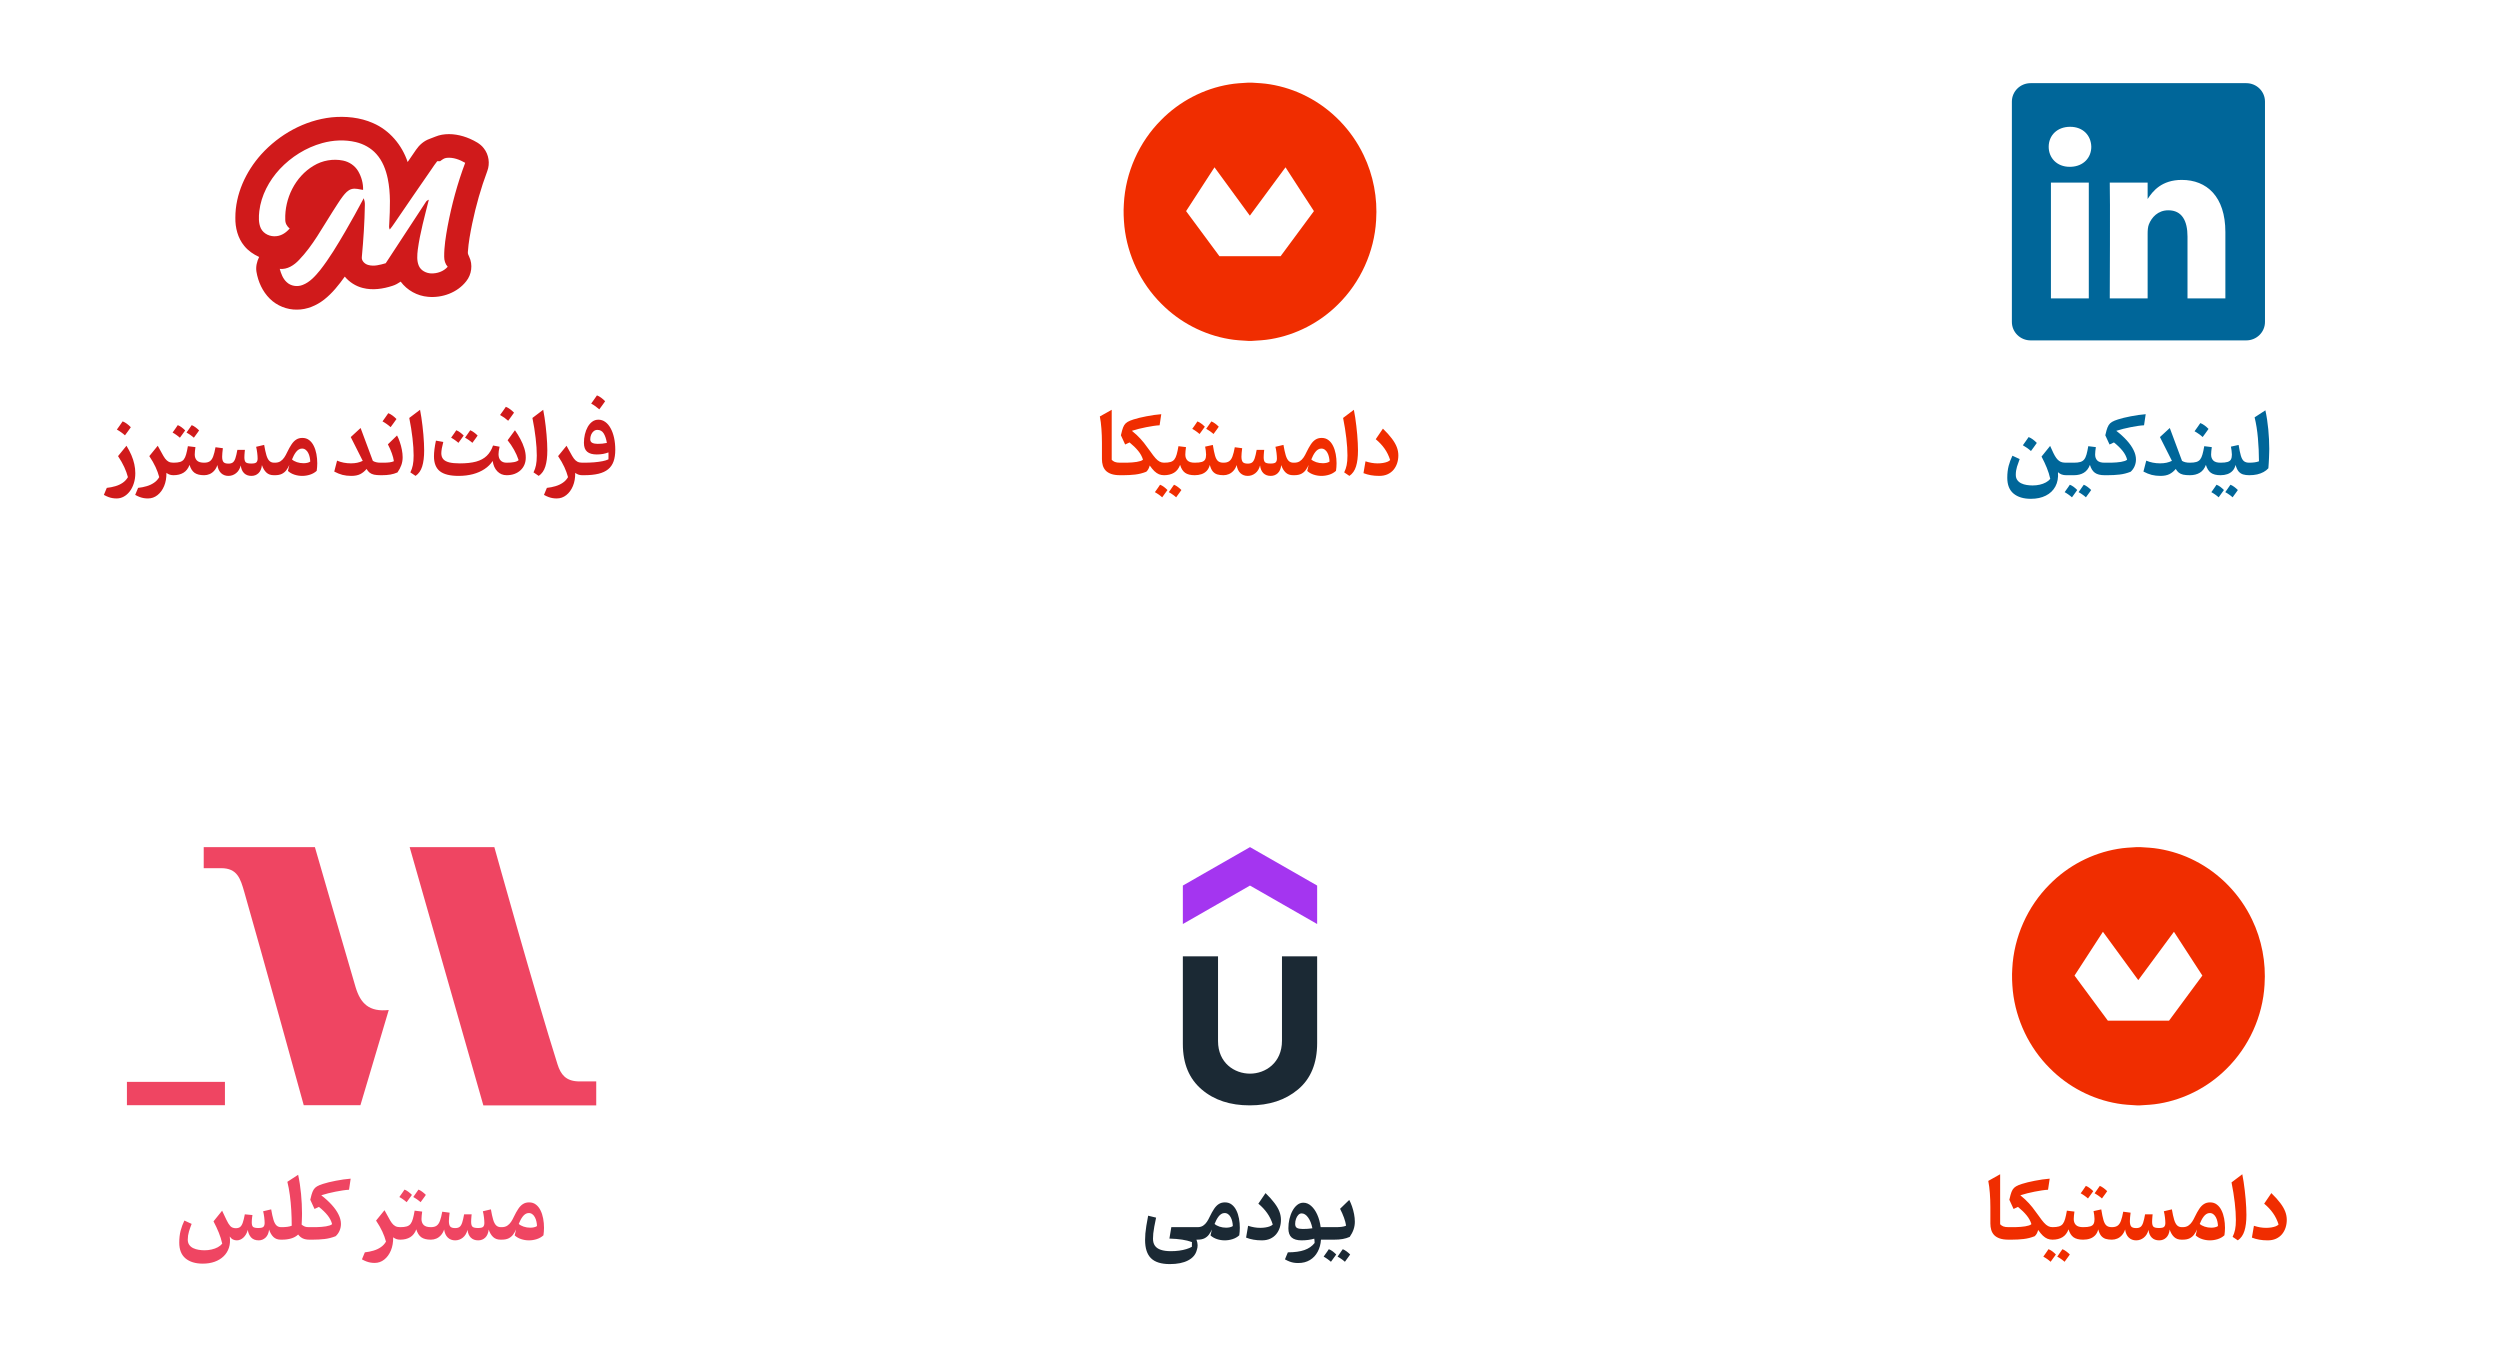
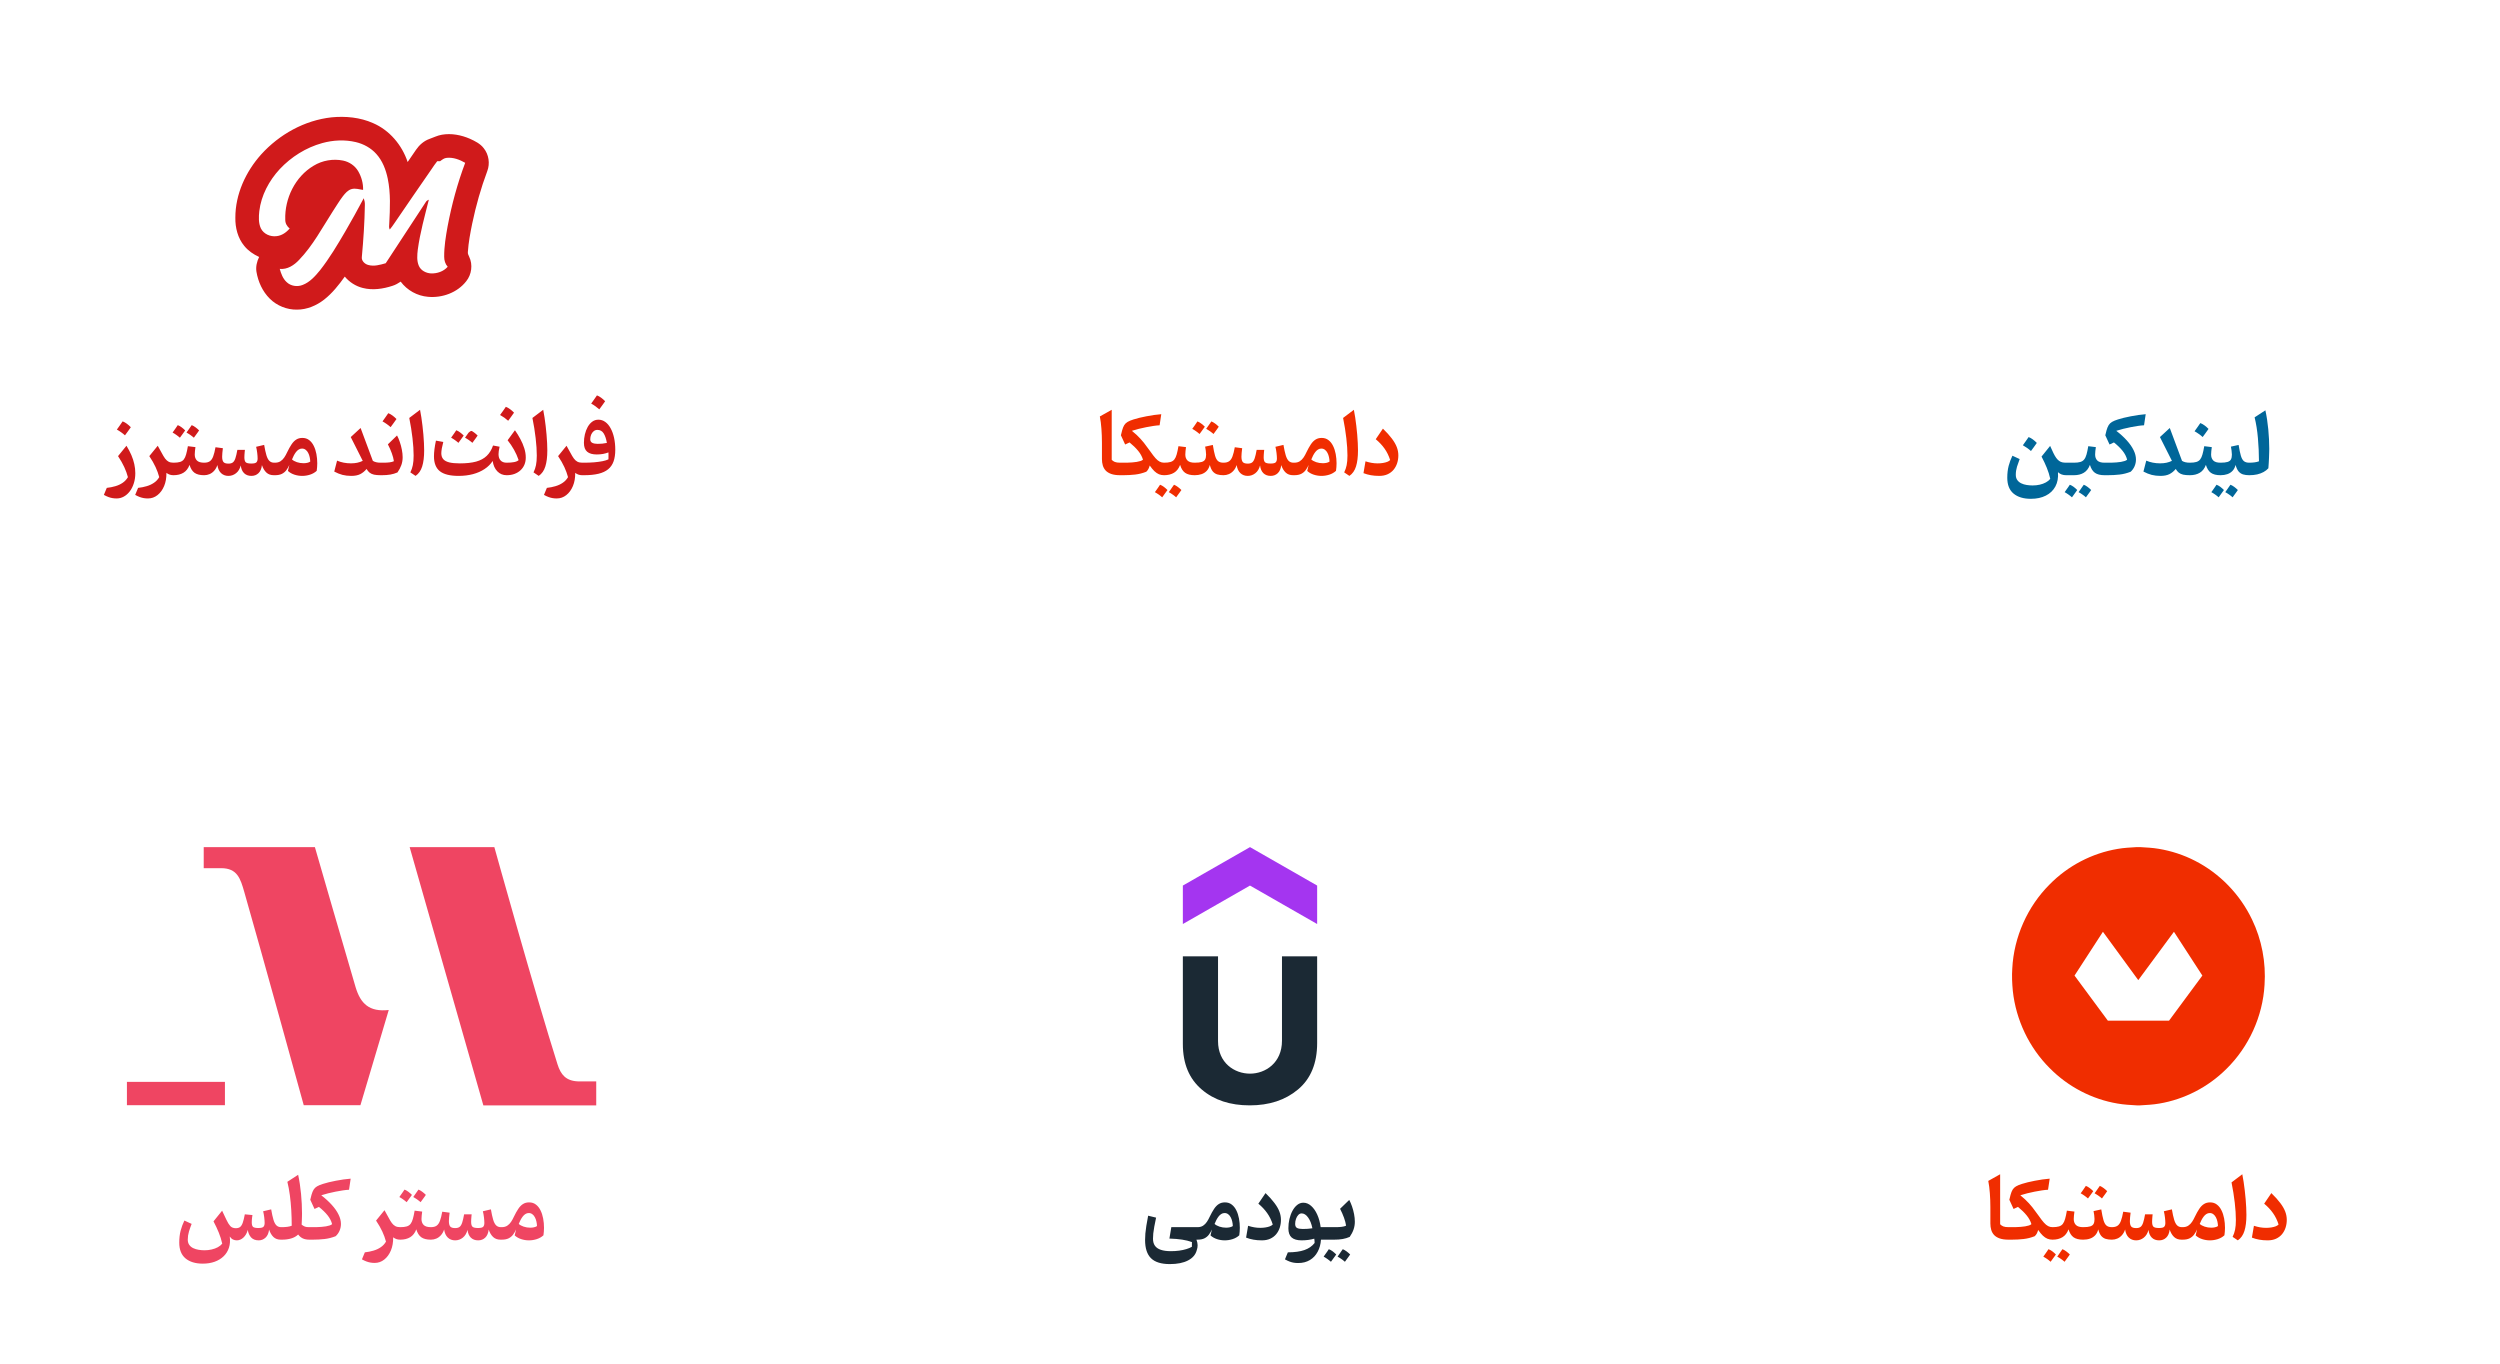
<svg xmlns="http://www.w3.org/2000/svg" width="484" height="264" viewBox="0 0 484 264" fill="none">
  <path d="M64.195 22.716C66.9 22.455 69.708 22.72 72.21 23.828C75.421 25.203 77.828 28.081 78.921 31.366C79.464 30.578 80.002 29.786 80.544 28.996C81.18 28.063 82.07 27.277 83.144 26.896C83.939 26.616 84.705 26.224 85.546 26.083C87.375 25.763 89.271 26.129 90.962 26.858C91.951 27.311 92.985 27.809 93.657 28.701C94.636 29.924 94.896 31.663 94.337 33.125C93.099 36.426 92.144 39.83 91.419 43.279C91.051 45.095 90.701 46.924 90.58 48.779C90.532 49.116 90.708 49.415 90.835 49.712C91.568 51.227 91.316 53.142 90.263 54.447C88.546 56.657 85.61 57.718 82.862 57.462C80.784 57.292 78.813 56.201 77.572 54.523C77.082 54.854 76.566 55.155 75.998 55.331C74.15 55.936 72.129 56.242 70.22 55.746C68.864 55.407 67.644 54.621 66.75 53.551C65.591 55.172 64.337 56.761 62.76 57.998C61.263 59.165 59.417 59.949 57.5 59.945C55.553 59.977 53.61 59.197 52.231 57.824C50.826 56.432 49.974 54.551 49.65 52.616C49.492 51.631 49.731 50.631 50.167 49.748C49.076 49.25 48.057 48.555 47.295 47.616C46.036 46.099 45.527 44.081 45.565 42.135C45.559 37.604 47.572 33.241 50.559 29.9C54.074 26.019 58.958 23.288 64.195 22.716ZM62.39 27.699C59.248 28.566 56.386 30.366 54.159 32.737C52.085 34.979 50.563 37.822 50.201 40.881C50.085 41.991 50.023 43.174 50.504 44.212C51.04 45.315 52.352 45.873 53.536 45.72C54.557 45.617 55.441 44.996 56.085 44.225C55.542 43.831 55.216 43.201 55.227 42.529C55.089 38.434 57.144 34.201 60.714 32.087C62.405 31.053 64.489 30.693 66.43 31.091C67.625 31.339 68.716 32.076 69.339 33.133C69.979 34.224 70.333 35.498 70.294 36.765C69.555 36.676 68.801 36.39 68.059 36.608C67.341 36.811 66.847 37.409 66.398 37.968C65.68 38.909 65.082 39.934 64.428 40.92C62.369 44.121 60.568 47.545 57.909 50.309C56.945 51.345 55.638 52.206 54.159 52.057C54.417 52.975 54.754 53.922 55.47 54.593C56.275 55.396 57.563 55.581 58.602 55.161C60.015 54.617 61.045 53.438 61.981 52.295C63.813 49.96 65.328 47.4 66.828 44.845C68.061 42.708 69.271 40.557 70.422 38.375C70.563 38.794 70.661 39.229 70.638 39.674C70.585 43.027 70.362 46.375 70.055 49.714C69.936 50.46 70.587 51.1 71.26 51.29C72.394 51.625 73.578 51.275 74.676 50.962C77.28 47.002 79.868 43.029 82.468 39.066C82.587 38.852 82.82 38.763 83.025 38.655C82.225 41.854 81.326 45.042 80.885 48.316C80.763 49.369 80.657 50.494 81.099 51.491C81.498 52.385 82.487 52.881 83.432 52.932C84.623 52.979 85.875 52.561 86.672 51.646C86.199 51.112 85.991 50.413 85.994 49.706C85.977 47.733 86.305 45.777 86.653 43.839C87.441 39.648 88.561 35.513 90.061 31.521C88.981 30.902 87.744 30.426 86.479 30.561C85.981 30.597 85.587 30.926 85.205 31.21C85.064 31.21 84.786 31.21 84.646 31.21C84.252 31.706 83.894 32.231 83.542 32.758C81.14 36.229 78.744 39.706 76.371 43.197C76.087 43.623 75.784 44.038 75.458 44.436C75.239 44.07 75.358 43.636 75.362 43.237C75.511 40.354 75.657 37.428 75.068 34.581C74.71 32.858 74.055 31.138 72.862 29.814C71.824 28.65 70.4 27.869 68.89 27.511C66.756 27.004 64.498 27.119 62.39 27.699Z" fill="#D01A1B" />
-   <path d="M26.195 91.617C26.195 92.326 26.099 92.977 25.906 93.57C25.719 94.169 25.458 94.688 25.125 95.125C24.792 95.562 24.406 95.901 23.969 96.141C23.537 96.38 23.076 96.5 22.586 96.5C22.315 96.5 22.049 96.479 21.789 96.438C21.534 96.396 21.271 96.326 21 96.227C20.729 96.128 20.432 95.99 20.109 95.812L20.672 94.453C21.255 94.391 21.81 94.281 22.336 94.125C22.862 93.974 23.333 93.755 23.75 93.469C24.167 93.188 24.505 92.823 24.766 92.375C24.594 91.724 24.357 91.073 24.055 90.422C23.753 89.766 23.352 89.06 22.852 88.305L24.484 86.297C24.87 86.927 25.188 87.534 25.438 88.117C25.688 88.701 25.875 89.279 26 89.852C26.13 90.424 26.195 91.013 26.195 91.617ZM23.742 81.578C24.018 81.682 24.289 81.833 24.555 82.031C24.82 82.224 25.078 82.451 25.328 82.711C25.146 82.966 24.961 83.227 24.773 83.492C24.586 83.753 24.393 84.016 24.195 84.281C23.966 84.073 23.719 83.875 23.453 83.688C23.193 83.5 22.917 83.326 22.625 83.164C22.818 82.898 23.005 82.635 23.188 82.375C23.375 82.109 23.56 81.844 23.742 81.578ZM30.539 86.297L31.281 87.641C31.526 88.109 31.753 88.487 31.961 88.773C32.175 89.055 32.406 89.26 32.656 89.391C32.906 89.516 33.216 89.578 33.586 89.578H33.594V92H33.586C33.305 92 33.055 91.961 32.836 91.883C32.622 91.805 32.417 91.693 32.219 91.547C32.234 92.505 32.086 93.357 31.773 94.102C31.461 94.846 31.031 95.432 30.484 95.859C29.943 96.287 29.331 96.5 28.648 96.5C28.378 96.5 28.112 96.479 27.852 96.438C27.596 96.396 27.333 96.326 27.062 96.227C26.792 96.128 26.495 95.99 26.172 95.812L26.734 94.453C27.318 94.391 27.87 94.281 28.391 94.125C28.917 93.974 29.388 93.755 29.805 93.469C30.227 93.188 30.568 92.823 30.828 92.375C30.656 91.724 30.419 91.073 30.117 90.422C29.815 89.766 29.412 89.06 28.906 88.305L30.539 86.297ZM37.531 84.742C37.464 84.68 37.391 84.617 37.312 84.555C37.234 84.492 37.156 84.432 37.078 84.375C37 84.312 36.919 84.253 36.836 84.195C36.721 84.112 36.602 84.034 36.477 83.961C36.357 83.883 36.234 83.81 36.109 83.742C36.224 83.581 36.336 83.422 36.445 83.266C36.555 83.109 36.664 82.953 36.773 82.797C36.888 82.635 37.003 82.471 37.117 82.305C37.242 82.357 37.365 82.417 37.484 82.484C37.609 82.552 37.732 82.633 37.852 82.727C37.971 82.81 38.089 82.904 38.203 83.008C38.323 83.112 38.438 83.219 38.547 83.328C38.438 83.49 38.325 83.651 38.211 83.812C38.096 83.969 37.982 84.125 37.867 84.281C37.758 84.432 37.646 84.586 37.531 84.742ZM34.414 82.305C34.664 82.398 34.909 82.537 35.148 82.719C35.388 82.896 35.622 83.099 35.852 83.328C35.68 83.573 35.508 83.812 35.336 84.047C35.169 84.276 35 84.508 34.828 84.742C34.724 84.648 34.615 84.557 34.5 84.469C34.391 84.38 34.276 84.294 34.156 84.211C34.042 84.128 33.922 84.047 33.797 83.969C33.672 83.891 33.544 83.815 33.414 83.742C33.534 83.576 33.648 83.414 33.758 83.258C33.872 83.096 33.984 82.938 34.094 82.781C34.203 82.625 34.31 82.466 34.414 82.305ZM33.594 92C33.495 92 33.419 91.958 33.367 91.875C33.315 91.787 33.289 91.635 33.289 91.422V90.148C33.289 89.935 33.315 89.787 33.367 89.703C33.419 89.62 33.495 89.578 33.594 89.578C34.109 89.578 34.523 89.531 34.836 89.438C35.154 89.344 35.404 89.18 35.586 88.945C35.768 88.711 35.917 88.388 36.031 87.977C36.151 87.56 36.266 87.029 36.375 86.383L37.836 86.562C37.8 86.833 37.768 87.091 37.742 87.336C37.716 87.581 37.703 87.805 37.703 88.008C37.703 88.487 37.844 88.87 38.125 89.156C38.406 89.438 38.87 89.578 39.516 89.578H39.523V92H39.516C38.714 92 38.094 91.844 37.656 91.531C37.224 91.213 36.904 90.703 36.695 90C36.435 90.698 36.042 91.206 35.516 91.523C34.99 91.841 34.349 92 33.594 92ZM48.672 92.133C48.089 92.133 47.617 91.958 47.258 91.609C46.904 91.26 46.688 90.76 46.609 90.109C46.448 90.755 46.146 91.255 45.703 91.609C45.266 91.958 44.771 92.133 44.219 92.133C43.651 92.133 43.177 91.953 42.797 91.594C42.417 91.229 42.18 90.708 42.086 90.031C41.935 90.479 41.727 90.849 41.461 91.141C41.2 91.432 40.904 91.648 40.57 91.789C40.242 91.93 39.896 92 39.531 92C39.432 92 39.357 91.958 39.305 91.875C39.253 91.787 39.227 91.635 39.227 91.422V90.148C39.227 89.935 39.253 89.787 39.305 89.703C39.357 89.62 39.432 89.578 39.531 89.578C39.995 89.578 40.359 89.484 40.625 89.297C40.896 89.109 41.112 88.797 41.273 88.359C41.44 87.917 41.589 87.326 41.719 86.586L43.148 86.773C43.107 87.076 43.073 87.378 43.047 87.68C43.021 87.982 43.008 88.227 43.008 88.414C43.008 88.898 43.094 89.245 43.266 89.453C43.438 89.656 43.76 89.758 44.234 89.758C44.589 89.758 44.867 89.682 45.07 89.531C45.273 89.38 45.44 89.112 45.57 88.727C45.7 88.341 45.828 87.797 45.953 87.094H47.414C47.398 87.219 47.383 87.37 47.367 87.547C47.352 87.719 47.339 87.893 47.328 88.07C47.318 88.247 47.312 88.401 47.312 88.531C47.312 88.995 47.396 89.312 47.562 89.484C47.734 89.656 48.096 89.742 48.648 89.742C49.159 89.742 49.49 89.664 49.641 89.508C49.797 89.346 49.875 89.102 49.875 88.773C49.875 88.477 49.849 88.112 49.797 87.68C49.745 87.247 49.675 86.854 49.586 86.5L51.141 86.133C51.281 86.961 51.427 87.628 51.578 88.133C51.729 88.638 51.922 89.005 52.156 89.234C52.391 89.463 52.7 89.578 53.086 89.578H53.234V92H53.008C52.414 92 51.935 91.828 51.57 91.484C51.206 91.141 50.919 90.662 50.711 90.047C50.633 90.74 50.409 91.26 50.039 91.609C49.675 91.958 49.219 92.133 48.672 92.133ZM58.469 86.844C58.234 86.844 58.021 86.906 57.828 87.031C57.635 87.151 57.461 87.312 57.305 87.516C57.148 87.719 57.005 87.945 56.875 88.195C56.75 88.445 56.635 88.698 56.531 88.953C56.766 89.167 57.083 89.341 57.484 89.477C57.891 89.612 58.318 89.68 58.766 89.68C59.005 89.68 59.237 89.656 59.461 89.609C59.69 89.562 59.891 89.482 60.062 89.367C60.057 89.076 60.021 88.784 59.953 88.492C59.891 88.195 59.794 87.924 59.664 87.68C59.539 87.43 59.375 87.229 59.172 87.078C58.974 86.922 58.74 86.844 58.469 86.844ZM58.539 84.781C59.055 84.781 59.492 84.922 59.852 85.203C60.216 85.479 60.513 85.852 60.742 86.32C60.977 86.789 61.148 87.318 61.258 87.906C61.367 88.49 61.422 89.088 61.422 89.703C61.422 89.958 61.411 90.206 61.391 90.445C61.375 90.685 61.349 90.922 61.312 91.156C60.938 91.495 60.503 91.742 60.008 91.898C59.513 92.055 59.01 92.133 58.5 92.133C57.984 92.133 57.482 92.052 56.992 91.891C56.503 91.729 56.086 91.49 55.742 91.172L56.016 90.016C55.854 90.391 55.659 90.729 55.43 91.031C55.206 91.328 54.919 91.565 54.57 91.742C54.221 91.914 53.776 92 53.234 92C53.135 92 53.06 91.958 53.008 91.875C52.956 91.787 52.93 91.635 52.93 91.422V90.148C52.93 89.935 52.956 89.787 53.008 89.703C53.06 89.62 53.135 89.578 53.234 89.578C53.656 89.578 54.013 89.484 54.305 89.297C54.596 89.104 54.844 88.854 55.047 88.547C55.25 88.24 55.43 87.914 55.586 87.57C55.878 86.961 56.161 86.451 56.438 86.039C56.714 85.622 57.018 85.31 57.352 85.102C57.685 84.888 58.081 84.781 58.539 84.781ZM70.227 89.219L67.906 84.617L69.812 82.859L72.18 89.219C72.544 89.458 73.047 89.578 73.688 89.578H73.695V92H73.688C73.177 92 72.75 91.963 72.406 91.891C72.068 91.812 71.787 91.685 71.562 91.508C71.338 91.331 71.141 91.091 70.969 90.789C70.599 91.232 70.188 91.568 69.734 91.797C69.281 92.021 68.708 92.133 68.016 92.133C67.401 92.133 66.833 92.068 66.312 91.938C65.792 91.802 65.258 91.588 64.711 91.297L65.258 89.18C65.654 89.352 66.078 89.482 66.531 89.57C66.984 89.659 67.453 89.703 67.938 89.703C68.385 89.703 68.794 89.664 69.164 89.586C69.534 89.508 69.888 89.385 70.227 89.219ZM75.172 79.992C75.448 80.096 75.719 80.247 75.984 80.445C76.25 80.638 76.508 80.865 76.758 81.125C76.576 81.38 76.391 81.641 76.203 81.906C76.016 82.167 75.823 82.43 75.625 82.695C75.396 82.487 75.148 82.289 74.883 82.102C74.622 81.914 74.346 81.74 74.055 81.578C74.247 81.312 74.435 81.049 74.617 80.789C74.805 80.523 74.99 80.258 75.172 79.992ZM73.703 92C73.604 92 73.529 91.958 73.477 91.875C73.424 91.787 73.398 91.635 73.398 91.422V90.148C73.398 89.935 73.424 89.787 73.477 89.703C73.529 89.62 73.604 89.578 73.703 89.578H74.273C74.674 89.578 75.049 89.557 75.398 89.516C75.747 89.474 76.034 89.398 76.258 89.289C76.19 88.815 76.055 88.299 75.852 87.742C75.648 87.18 75.396 86.607 75.094 86.023L76.867 84.305C77.06 84.659 77.237 85.076 77.398 85.555C77.565 86.034 77.698 86.531 77.797 87.047C77.901 87.562 77.953 88.057 77.953 88.531C77.953 89.052 77.87 89.552 77.703 90.031C77.537 90.505 77.287 90.982 76.953 91.461C76.516 91.654 76.057 91.792 75.578 91.875C75.099 91.958 74.552 92 73.938 92H73.703ZM81.32 79.336C81.414 79.789 81.5 80.284 81.578 80.82C81.656 81.352 81.729 81.901 81.797 82.469C81.865 83.031 81.922 83.594 81.969 84.156C82.016 84.719 82.052 85.26 82.078 85.781C82.104 86.297 82.117 86.771 82.117 87.203C82.117 88.463 81.99 89.497 81.734 90.305C81.484 91.112 81.057 91.721 80.453 92.133L79.445 91.453C79.664 91.01 79.823 90.547 79.922 90.062C80.026 89.573 80.078 88.948 80.078 88.188C80.078 87.698 80.06 87.172 80.023 86.609C79.987 86.042 79.932 85.448 79.859 84.828C79.792 84.203 79.703 83.562 79.594 82.906C79.49 82.245 79.37 81.581 79.234 80.914L81.32 79.336ZM95.383 89.242C94.992 89.852 94.469 90.372 93.812 90.805C93.162 91.237 92.409 91.568 91.555 91.797C90.706 92.021 89.784 92.133 88.789 92.133C87.128 92.133 85.917 91.831 85.156 91.227C84.396 90.622 84.016 89.662 84.016 88.344C84.016 87.521 84.143 86.508 84.398 85.305L85.82 85.562C85.706 85.995 85.612 86.406 85.539 86.797C85.471 87.188 85.438 87.503 85.438 87.742C85.438 88.211 85.56 88.591 85.805 88.883C86.049 89.169 86.435 89.38 86.961 89.516C87.492 89.646 88.18 89.711 89.023 89.711C90.273 89.711 91.323 89.596 92.172 89.367C93.021 89.133 93.708 88.76 94.234 88.25C94.766 87.74 95.172 87.073 95.453 86.25L96.719 86.484C96.651 86.807 96.599 87.086 96.562 87.32C96.531 87.549 96.516 87.753 96.516 87.93C96.516 88.456 96.651 88.862 96.922 89.148C97.193 89.435 97.578 89.578 98.078 89.578H98.086V92H98.078C97.365 92 96.766 91.75 96.281 91.25C95.797 90.75 95.497 90.081 95.383 89.242ZM91.453 85.734C91.385 85.672 91.312 85.609 91.234 85.547C91.156 85.484 91.078 85.424 91 85.367C90.922 85.305 90.841 85.245 90.758 85.188C90.643 85.104 90.523 85.026 90.398 84.953C90.279 84.875 90.156 84.802 90.031 84.734C90.146 84.573 90.258 84.414 90.367 84.258C90.477 84.102 90.586 83.945 90.695 83.789C90.81 83.628 90.924 83.463 91.039 83.297C91.164 83.349 91.287 83.409 91.406 83.477C91.531 83.544 91.654 83.625 91.773 83.719C91.893 83.802 92.01 83.896 92.125 84C92.245 84.104 92.359 84.211 92.469 84.32C92.359 84.482 92.247 84.643 92.133 84.805C92.018 84.961 91.904 85.117 91.789 85.273C91.68 85.424 91.568 85.578 91.453 85.734ZM88.336 83.297C88.586 83.391 88.831 83.529 89.07 83.711C89.31 83.888 89.544 84.091 89.773 84.32C89.602 84.565 89.43 84.805 89.258 85.039C89.091 85.268 88.922 85.5 88.75 85.734C88.646 85.641 88.537 85.549 88.422 85.461C88.312 85.372 88.198 85.287 88.078 85.203C87.963 85.12 87.844 85.039 87.719 84.961C87.594 84.883 87.466 84.807 87.336 84.734C87.456 84.568 87.57 84.406 87.68 84.25C87.794 84.088 87.906 83.93 88.016 83.773C88.125 83.617 88.232 83.458 88.336 83.297ZM97.93 78.758C98.206 78.862 98.477 79.013 98.742 79.211C99.008 79.404 99.266 79.63 99.516 79.891C99.333 80.146 99.148 80.406 98.961 80.672C98.773 80.932 98.581 81.195 98.383 81.461C98.154 81.253 97.909 81.055 97.648 80.867C97.383 80.68 97.104 80.505 96.812 80.344C97.005 80.078 97.195 79.815 97.383 79.555C97.565 79.289 97.747 79.023 97.93 78.758ZM99.695 83.297C100.081 83.844 100.43 84.412 100.742 85C101.06 85.583 101.312 86.177 101.5 86.781C101.693 87.38 101.789 87.982 101.789 88.586C101.789 89.091 101.701 89.555 101.523 89.977C101.346 90.393 101.091 90.753 100.758 91.055C100.43 91.357 100.039 91.591 99.586 91.758C99.138 91.919 98.641 92 98.094 92C97.995 92 97.919 91.958 97.867 91.875C97.815 91.787 97.789 91.635 97.789 91.422V90.148C97.789 89.935 97.815 89.787 97.867 89.703C97.919 89.62 97.995 89.578 98.094 89.578C98.656 89.578 99.138 89.539 99.539 89.461C99.945 89.378 100.234 89.25 100.406 89.078C100.177 88.391 99.878 87.719 99.508 87.062C99.138 86.406 98.727 85.797 98.273 85.234L99.695 83.297ZM105.164 79.336C105.258 79.789 105.344 80.284 105.422 80.82C105.5 81.352 105.573 81.901 105.641 82.469C105.708 83.031 105.766 83.594 105.812 84.156C105.859 84.719 105.896 85.26 105.922 85.781C105.948 86.297 105.961 86.771 105.961 87.203C105.961 88.463 105.833 89.497 105.578 90.305C105.328 91.112 104.901 91.721 104.297 92.133L103.289 91.453C103.508 91.01 103.667 90.547 103.766 90.062C103.87 89.573 103.922 88.948 103.922 88.188C103.922 87.698 103.904 87.172 103.867 86.609C103.831 86.042 103.776 85.448 103.703 84.828C103.635 84.203 103.547 83.562 103.438 82.906C103.333 82.245 103.214 81.581 103.078 80.914L105.164 79.336ZM109.68 86.297L110.422 87.641C110.667 88.109 110.893 88.487 111.102 88.773C111.315 89.055 111.547 89.26 111.797 89.391C112.047 89.516 112.357 89.578 112.727 89.578H112.734V92H112.727C112.445 92 112.195 91.961 111.977 91.883C111.763 91.805 111.557 91.693 111.359 91.547C111.375 92.505 111.227 93.357 110.914 94.102C110.602 94.846 110.172 95.432 109.625 95.859C109.083 96.287 108.471 96.5 107.789 96.5C107.518 96.5 107.253 96.479 106.992 96.438C106.737 96.396 106.474 96.326 106.203 96.227C105.932 96.128 105.635 95.99 105.312 95.812L105.875 94.453C106.458 94.391 107.01 94.281 107.531 94.125C108.057 93.974 108.529 93.755 108.945 93.469C109.367 93.188 109.708 92.823 109.969 92.375C109.797 91.724 109.56 91.073 109.258 90.422C108.956 89.766 108.552 89.06 108.047 88.305L109.68 86.297ZM119.117 87.078C119.117 87.953 119.008 88.701 118.789 89.32C118.57 89.94 118.221 90.448 117.742 90.844C117.263 91.24 116.638 91.531 115.867 91.719C115.096 91.906 114.156 92 113.047 92H112.625C112.526 92 112.451 91.958 112.398 91.875C112.346 91.787 112.32 91.635 112.32 91.422V90.148C112.32 89.935 112.346 89.787 112.398 89.703C112.451 89.62 112.526 89.578 112.625 89.578H113.039C113.716 89.578 114.362 89.555 114.977 89.508C115.596 89.456 116.148 89.383 116.633 89.289C117.122 89.19 117.51 89.07 117.797 88.93C117.802 88.727 117.805 88.5 117.805 88.25C117.805 87.995 117.802 87.773 117.797 87.586C117.469 87.711 117.117 87.81 116.742 87.883C116.367 87.951 115.961 87.984 115.523 87.984C114.706 87.984 114.089 87.807 113.672 87.453C113.255 87.099 113.047 86.526 113.047 85.734C113.047 85.172 113.109 84.625 113.234 84.094C113.359 83.562 113.542 83.083 113.781 82.656C114.026 82.224 114.32 81.883 114.664 81.633C115.013 81.378 115.409 81.25 115.852 81.25C116.336 81.25 116.779 81.396 117.18 81.688C117.581 81.974 117.924 82.38 118.211 82.906C118.503 83.432 118.727 84.049 118.883 84.758C119.039 85.466 119.117 86.24 119.117 87.078ZM117.492 85.75C117.357 84.958 117.148 84.341 116.867 83.898C116.591 83.451 116.185 83.227 115.648 83.227C115.372 83.227 115.13 83.315 114.922 83.492C114.714 83.664 114.552 83.891 114.438 84.172C114.328 84.448 114.273 84.74 114.273 85.047C114.273 85.37 114.404 85.599 114.664 85.734C114.924 85.865 115.273 85.93 115.711 85.93C116.013 85.93 116.307 85.917 116.594 85.891C116.885 85.859 117.185 85.812 117.492 85.75ZM115.57 76.547C115.846 76.651 116.117 76.802 116.383 77C116.648 77.193 116.906 77.419 117.156 77.68C116.974 77.935 116.789 78.195 116.602 78.461C116.414 78.721 116.221 78.984 116.023 79.25C115.794 79.042 115.547 78.844 115.281 78.656C115.021 78.469 114.745 78.294 114.453 78.133C114.646 77.867 114.833 77.604 115.016 77.344C115.203 77.078 115.388 76.812 115.57 76.547Z" fill="#D01A1B" />
+   <path d="M26.195 91.617C26.195 92.326 26.099 92.977 25.906 93.57C25.719 94.169 25.458 94.688 25.125 95.125C24.792 95.562 24.406 95.901 23.969 96.141C23.537 96.38 23.076 96.5 22.586 96.5C22.315 96.5 22.049 96.479 21.789 96.438C21.534 96.396 21.271 96.326 21 96.227C20.729 96.128 20.432 95.99 20.109 95.812L20.672 94.453C21.255 94.391 21.81 94.281 22.336 94.125C22.862 93.974 23.333 93.755 23.75 93.469C24.167 93.188 24.505 92.823 24.766 92.375C24.594 91.724 24.357 91.073 24.055 90.422C23.753 89.766 23.352 89.06 22.852 88.305L24.484 86.297C24.87 86.927 25.188 87.534 25.438 88.117C25.688 88.701 25.875 89.279 26 89.852C26.13 90.424 26.195 91.013 26.195 91.617ZM23.742 81.578C24.018 81.682 24.289 81.833 24.555 82.031C24.82 82.224 25.078 82.451 25.328 82.711C25.146 82.966 24.961 83.227 24.773 83.492C24.586 83.753 24.393 84.016 24.195 84.281C23.966 84.073 23.719 83.875 23.453 83.688C23.193 83.5 22.917 83.326 22.625 83.164C22.818 82.898 23.005 82.635 23.188 82.375C23.375 82.109 23.56 81.844 23.742 81.578ZM30.539 86.297L31.281 87.641C31.526 88.109 31.753 88.487 31.961 88.773C32.175 89.055 32.406 89.26 32.656 89.391C32.906 89.516 33.216 89.578 33.586 89.578H33.594V92H33.586C33.305 92 33.055 91.961 32.836 91.883C32.622 91.805 32.417 91.693 32.219 91.547C32.234 92.505 32.086 93.357 31.773 94.102C31.461 94.846 31.031 95.432 30.484 95.859C29.943 96.287 29.331 96.5 28.648 96.5C28.378 96.5 28.112 96.479 27.852 96.438C27.596 96.396 27.333 96.326 27.062 96.227C26.792 96.128 26.495 95.99 26.172 95.812L26.734 94.453C27.318 94.391 27.87 94.281 28.391 94.125C28.917 93.974 29.388 93.755 29.805 93.469C30.227 93.188 30.568 92.823 30.828 92.375C30.656 91.724 30.419 91.073 30.117 90.422C29.815 89.766 29.412 89.06 28.906 88.305L30.539 86.297ZM37.531 84.742C37.464 84.68 37.391 84.617 37.312 84.555C37.234 84.492 37.156 84.432 37.078 84.375C37 84.312 36.919 84.253 36.836 84.195C36.721 84.112 36.602 84.034 36.477 83.961C36.357 83.883 36.234 83.81 36.109 83.742C36.224 83.581 36.336 83.422 36.445 83.266C36.555 83.109 36.664 82.953 36.773 82.797C36.888 82.635 37.003 82.471 37.117 82.305C37.242 82.357 37.365 82.417 37.484 82.484C37.609 82.552 37.732 82.633 37.852 82.727C37.971 82.81 38.089 82.904 38.203 83.008C38.323 83.112 38.438 83.219 38.547 83.328C38.438 83.49 38.325 83.651 38.211 83.812C38.096 83.969 37.982 84.125 37.867 84.281C37.758 84.432 37.646 84.586 37.531 84.742ZM34.414 82.305C34.664 82.398 34.909 82.537 35.148 82.719C35.388 82.896 35.622 83.099 35.852 83.328C35.68 83.573 35.508 83.812 35.336 84.047C35.169 84.276 35 84.508 34.828 84.742C34.724 84.648 34.615 84.557 34.5 84.469C34.391 84.38 34.276 84.294 34.156 84.211C34.042 84.128 33.922 84.047 33.797 83.969C33.672 83.891 33.544 83.815 33.414 83.742C33.534 83.576 33.648 83.414 33.758 83.258C33.872 83.096 33.984 82.938 34.094 82.781C34.203 82.625 34.31 82.466 34.414 82.305ZM33.594 92C33.495 92 33.419 91.958 33.367 91.875C33.315 91.787 33.289 91.635 33.289 91.422V90.148C33.289 89.935 33.315 89.787 33.367 89.703C33.419 89.62 33.495 89.578 33.594 89.578C34.109 89.578 34.523 89.531 34.836 89.438C35.154 89.344 35.404 89.18 35.586 88.945C35.768 88.711 35.917 88.388 36.031 87.977C36.151 87.56 36.266 87.029 36.375 86.383L37.836 86.562C37.8 86.833 37.768 87.091 37.742 87.336C37.716 87.581 37.703 87.805 37.703 88.008C37.703 88.487 37.844 88.87 38.125 89.156C38.406 89.438 38.87 89.578 39.516 89.578H39.523V92H39.516C38.714 92 38.094 91.844 37.656 91.531C37.224 91.213 36.904 90.703 36.695 90C36.435 90.698 36.042 91.206 35.516 91.523C34.99 91.841 34.349 92 33.594 92ZM48.672 92.133C48.089 92.133 47.617 91.958 47.258 91.609C46.904 91.26 46.688 90.76 46.609 90.109C46.448 90.755 46.146 91.255 45.703 91.609C45.266 91.958 44.771 92.133 44.219 92.133C43.651 92.133 43.177 91.953 42.797 91.594C42.417 91.229 42.18 90.708 42.086 90.031C41.935 90.479 41.727 90.849 41.461 91.141C41.2 91.432 40.904 91.648 40.57 91.789C40.242 91.93 39.896 92 39.531 92C39.432 92 39.357 91.958 39.305 91.875C39.253 91.787 39.227 91.635 39.227 91.422V90.148C39.227 89.935 39.253 89.787 39.305 89.703C39.357 89.62 39.432 89.578 39.531 89.578C39.995 89.578 40.359 89.484 40.625 89.297C40.896 89.109 41.112 88.797 41.273 88.359C41.44 87.917 41.589 87.326 41.719 86.586L43.148 86.773C43.107 87.076 43.073 87.378 43.047 87.68C43.021 87.982 43.008 88.227 43.008 88.414C43.008 88.898 43.094 89.245 43.266 89.453C43.438 89.656 43.76 89.758 44.234 89.758C44.589 89.758 44.867 89.682 45.07 89.531C45.273 89.38 45.44 89.112 45.57 88.727C45.7 88.341 45.828 87.797 45.953 87.094H47.414C47.398 87.219 47.383 87.37 47.367 87.547C47.352 87.719 47.339 87.893 47.328 88.07C47.318 88.247 47.312 88.401 47.312 88.531C47.312 88.995 47.396 89.312 47.562 89.484C47.734 89.656 48.096 89.742 48.648 89.742C49.159 89.742 49.49 89.664 49.641 89.508C49.797 89.346 49.875 89.102 49.875 88.773C49.875 88.477 49.849 88.112 49.797 87.68C49.745 87.247 49.675 86.854 49.586 86.5L51.141 86.133C51.281 86.961 51.427 87.628 51.578 88.133C51.729 88.638 51.922 89.005 52.156 89.234C52.391 89.463 52.7 89.578 53.086 89.578H53.234V92H53.008C52.414 92 51.935 91.828 51.57 91.484C51.206 91.141 50.919 90.662 50.711 90.047C50.633 90.74 50.409 91.26 50.039 91.609C49.675 91.958 49.219 92.133 48.672 92.133ZM58.469 86.844C58.234 86.844 58.021 86.906 57.828 87.031C57.635 87.151 57.461 87.312 57.305 87.516C57.148 87.719 57.005 87.945 56.875 88.195C56.75 88.445 56.635 88.698 56.531 88.953C56.766 89.167 57.083 89.341 57.484 89.477C57.891 89.612 58.318 89.68 58.766 89.68C59.005 89.68 59.237 89.656 59.461 89.609C59.69 89.562 59.891 89.482 60.062 89.367C60.057 89.076 60.021 88.784 59.953 88.492C59.891 88.195 59.794 87.924 59.664 87.68C59.539 87.43 59.375 87.229 59.172 87.078C58.974 86.922 58.74 86.844 58.469 86.844ZM58.539 84.781C59.055 84.781 59.492 84.922 59.852 85.203C60.216 85.479 60.513 85.852 60.742 86.32C60.977 86.789 61.148 87.318 61.258 87.906C61.367 88.49 61.422 89.088 61.422 89.703C61.422 89.958 61.411 90.206 61.391 90.445C61.375 90.685 61.349 90.922 61.312 91.156C60.938 91.495 60.503 91.742 60.008 91.898C59.513 92.055 59.01 92.133 58.5 92.133C57.984 92.133 57.482 92.052 56.992 91.891C56.503 91.729 56.086 91.49 55.742 91.172L56.016 90.016C55.854 90.391 55.659 90.729 55.43 91.031C55.206 91.328 54.919 91.565 54.57 91.742C54.221 91.914 53.776 92 53.234 92C53.135 92 53.06 91.958 53.008 91.875C52.956 91.787 52.93 91.635 52.93 91.422V90.148C52.93 89.935 52.956 89.787 53.008 89.703C53.06 89.62 53.135 89.578 53.234 89.578C53.656 89.578 54.013 89.484 54.305 89.297C54.596 89.104 54.844 88.854 55.047 88.547C55.25 88.24 55.43 87.914 55.586 87.57C55.878 86.961 56.161 86.451 56.438 86.039C56.714 85.622 57.018 85.31 57.352 85.102C57.685 84.888 58.081 84.781 58.539 84.781ZM70.227 89.219L67.906 84.617L69.812 82.859L72.18 89.219C72.544 89.458 73.047 89.578 73.688 89.578H73.695V92H73.688C73.177 92 72.75 91.963 72.406 91.891C72.068 91.812 71.787 91.685 71.562 91.508C71.338 91.331 71.141 91.091 70.969 90.789C70.599 91.232 70.188 91.568 69.734 91.797C69.281 92.021 68.708 92.133 68.016 92.133C67.401 92.133 66.833 92.068 66.312 91.938C65.792 91.802 65.258 91.588 64.711 91.297L65.258 89.18C65.654 89.352 66.078 89.482 66.531 89.57C66.984 89.659 67.453 89.703 67.938 89.703C68.385 89.703 68.794 89.664 69.164 89.586C69.534 89.508 69.888 89.385 70.227 89.219ZM75.172 79.992C75.448 80.096 75.719 80.247 75.984 80.445C76.25 80.638 76.508 80.865 76.758 81.125C76.576 81.38 76.391 81.641 76.203 81.906C76.016 82.167 75.823 82.43 75.625 82.695C75.396 82.487 75.148 82.289 74.883 82.102C74.622 81.914 74.346 81.74 74.055 81.578C74.247 81.312 74.435 81.049 74.617 80.789C74.805 80.523 74.99 80.258 75.172 79.992ZM73.703 92C73.604 92 73.529 91.958 73.477 91.875C73.424 91.787 73.398 91.635 73.398 91.422V90.148C73.398 89.935 73.424 89.787 73.477 89.703C73.529 89.62 73.604 89.578 73.703 89.578H74.273C74.674 89.578 75.049 89.557 75.398 89.516C75.747 89.474 76.034 89.398 76.258 89.289C76.19 88.815 76.055 88.299 75.852 87.742C75.648 87.18 75.396 86.607 75.094 86.023L76.867 84.305C77.06 84.659 77.237 85.076 77.398 85.555C77.565 86.034 77.698 86.531 77.797 87.047C77.901 87.562 77.953 88.057 77.953 88.531C77.953 89.052 77.87 89.552 77.703 90.031C77.537 90.505 77.287 90.982 76.953 91.461C76.516 91.654 76.057 91.792 75.578 91.875C75.099 91.958 74.552 92 73.938 92H73.703ZM81.32 79.336C81.414 79.789 81.5 80.284 81.578 80.82C81.656 81.352 81.729 81.901 81.797 82.469C81.865 83.031 81.922 83.594 81.969 84.156C82.016 84.719 82.052 85.26 82.078 85.781C82.104 86.297 82.117 86.771 82.117 87.203C82.117 88.463 81.99 89.497 81.734 90.305C81.484 91.112 81.057 91.721 80.453 92.133L79.445 91.453C79.664 91.01 79.823 90.547 79.922 90.062C80.026 89.573 80.078 88.948 80.078 88.188C80.078 87.698 80.06 87.172 80.023 86.609C79.987 86.042 79.932 85.448 79.859 84.828C79.792 84.203 79.703 83.562 79.594 82.906C79.49 82.245 79.37 81.581 79.234 80.914L81.32 79.336ZM95.383 89.242C94.992 89.852 94.469 90.372 93.812 90.805C93.162 91.237 92.409 91.568 91.555 91.797C90.706 92.021 89.784 92.133 88.789 92.133C87.128 92.133 85.917 91.831 85.156 91.227C84.396 90.622 84.016 89.662 84.016 88.344C84.016 87.521 84.143 86.508 84.398 85.305L85.82 85.562C85.706 85.995 85.612 86.406 85.539 86.797C85.471 87.188 85.438 87.503 85.438 87.742C85.438 88.211 85.56 88.591 85.805 88.883C86.049 89.169 86.435 89.38 86.961 89.516C87.492 89.646 88.18 89.711 89.023 89.711C90.273 89.711 91.323 89.596 92.172 89.367C93.021 89.133 93.708 88.76 94.234 88.25C94.766 87.74 95.172 87.073 95.453 86.25L96.719 86.484C96.651 86.807 96.599 87.086 96.562 87.32C96.531 87.549 96.516 87.753 96.516 87.93C96.516 88.456 96.651 88.862 96.922 89.148C97.193 89.435 97.578 89.578 98.078 89.578H98.086V92H98.078C97.365 92 96.766 91.75 96.281 91.25C95.797 90.75 95.497 90.081 95.383 89.242ZM91.453 85.734C91.385 85.672 91.312 85.609 91.234 85.547C91.156 85.484 91.078 85.424 91 85.367C90.922 85.305 90.841 85.245 90.758 85.188C90.643 85.104 90.523 85.026 90.398 84.953C90.279 84.875 90.156 84.802 90.031 84.734C90.146 84.573 90.258 84.414 90.367 84.258C90.477 84.102 90.586 83.945 90.695 83.789C91.164 83.349 91.287 83.409 91.406 83.477C91.531 83.544 91.654 83.625 91.773 83.719C91.893 83.802 92.01 83.896 92.125 84C92.245 84.104 92.359 84.211 92.469 84.32C92.359 84.482 92.247 84.643 92.133 84.805C92.018 84.961 91.904 85.117 91.789 85.273C91.68 85.424 91.568 85.578 91.453 85.734ZM88.336 83.297C88.586 83.391 88.831 83.529 89.07 83.711C89.31 83.888 89.544 84.091 89.773 84.32C89.602 84.565 89.43 84.805 89.258 85.039C89.091 85.268 88.922 85.5 88.75 85.734C88.646 85.641 88.537 85.549 88.422 85.461C88.312 85.372 88.198 85.287 88.078 85.203C87.963 85.12 87.844 85.039 87.719 84.961C87.594 84.883 87.466 84.807 87.336 84.734C87.456 84.568 87.57 84.406 87.68 84.25C87.794 84.088 87.906 83.93 88.016 83.773C88.125 83.617 88.232 83.458 88.336 83.297ZM97.93 78.758C98.206 78.862 98.477 79.013 98.742 79.211C99.008 79.404 99.266 79.63 99.516 79.891C99.333 80.146 99.148 80.406 98.961 80.672C98.773 80.932 98.581 81.195 98.383 81.461C98.154 81.253 97.909 81.055 97.648 80.867C97.383 80.68 97.104 80.505 96.812 80.344C97.005 80.078 97.195 79.815 97.383 79.555C97.565 79.289 97.747 79.023 97.93 78.758ZM99.695 83.297C100.081 83.844 100.43 84.412 100.742 85C101.06 85.583 101.312 86.177 101.5 86.781C101.693 87.38 101.789 87.982 101.789 88.586C101.789 89.091 101.701 89.555 101.523 89.977C101.346 90.393 101.091 90.753 100.758 91.055C100.43 91.357 100.039 91.591 99.586 91.758C99.138 91.919 98.641 92 98.094 92C97.995 92 97.919 91.958 97.867 91.875C97.815 91.787 97.789 91.635 97.789 91.422V90.148C97.789 89.935 97.815 89.787 97.867 89.703C97.919 89.62 97.995 89.578 98.094 89.578C98.656 89.578 99.138 89.539 99.539 89.461C99.945 89.378 100.234 89.25 100.406 89.078C100.177 88.391 99.878 87.719 99.508 87.062C99.138 86.406 98.727 85.797 98.273 85.234L99.695 83.297ZM105.164 79.336C105.258 79.789 105.344 80.284 105.422 80.82C105.5 81.352 105.573 81.901 105.641 82.469C105.708 83.031 105.766 83.594 105.812 84.156C105.859 84.719 105.896 85.26 105.922 85.781C105.948 86.297 105.961 86.771 105.961 87.203C105.961 88.463 105.833 89.497 105.578 90.305C105.328 91.112 104.901 91.721 104.297 92.133L103.289 91.453C103.508 91.01 103.667 90.547 103.766 90.062C103.87 89.573 103.922 88.948 103.922 88.188C103.922 87.698 103.904 87.172 103.867 86.609C103.831 86.042 103.776 85.448 103.703 84.828C103.635 84.203 103.547 83.562 103.438 82.906C103.333 82.245 103.214 81.581 103.078 80.914L105.164 79.336ZM109.68 86.297L110.422 87.641C110.667 88.109 110.893 88.487 111.102 88.773C111.315 89.055 111.547 89.26 111.797 89.391C112.047 89.516 112.357 89.578 112.727 89.578H112.734V92H112.727C112.445 92 112.195 91.961 111.977 91.883C111.763 91.805 111.557 91.693 111.359 91.547C111.375 92.505 111.227 93.357 110.914 94.102C110.602 94.846 110.172 95.432 109.625 95.859C109.083 96.287 108.471 96.5 107.789 96.5C107.518 96.5 107.253 96.479 106.992 96.438C106.737 96.396 106.474 96.326 106.203 96.227C105.932 96.128 105.635 95.99 105.312 95.812L105.875 94.453C106.458 94.391 107.01 94.281 107.531 94.125C108.057 93.974 108.529 93.755 108.945 93.469C109.367 93.188 109.708 92.823 109.969 92.375C109.797 91.724 109.56 91.073 109.258 90.422C108.956 89.766 108.552 89.06 108.047 88.305L109.68 86.297ZM119.117 87.078C119.117 87.953 119.008 88.701 118.789 89.32C118.57 89.94 118.221 90.448 117.742 90.844C117.263 91.24 116.638 91.531 115.867 91.719C115.096 91.906 114.156 92 113.047 92H112.625C112.526 92 112.451 91.958 112.398 91.875C112.346 91.787 112.32 91.635 112.32 91.422V90.148C112.32 89.935 112.346 89.787 112.398 89.703C112.451 89.62 112.526 89.578 112.625 89.578H113.039C113.716 89.578 114.362 89.555 114.977 89.508C115.596 89.456 116.148 89.383 116.633 89.289C117.122 89.19 117.51 89.07 117.797 88.93C117.802 88.727 117.805 88.5 117.805 88.25C117.805 87.995 117.802 87.773 117.797 87.586C117.469 87.711 117.117 87.81 116.742 87.883C116.367 87.951 115.961 87.984 115.523 87.984C114.706 87.984 114.089 87.807 113.672 87.453C113.255 87.099 113.047 86.526 113.047 85.734C113.047 85.172 113.109 84.625 113.234 84.094C113.359 83.562 113.542 83.083 113.781 82.656C114.026 82.224 114.32 81.883 114.664 81.633C115.013 81.378 115.409 81.25 115.852 81.25C116.336 81.25 116.779 81.396 117.18 81.688C117.581 81.974 117.924 82.38 118.211 82.906C118.503 83.432 118.727 84.049 118.883 84.758C119.039 85.466 119.117 86.24 119.117 87.078ZM117.492 85.75C117.357 84.958 117.148 84.341 116.867 83.898C116.591 83.451 116.185 83.227 115.648 83.227C115.372 83.227 115.13 83.315 114.922 83.492C114.714 83.664 114.552 83.891 114.438 84.172C114.328 84.448 114.273 84.74 114.273 85.047C114.273 85.37 114.404 85.599 114.664 85.734C114.924 85.865 115.273 85.93 115.711 85.93C116.013 85.93 116.307 85.917 116.594 85.891C116.885 85.859 117.185 85.812 117.492 85.75ZM115.57 76.547C115.846 76.651 116.117 76.802 116.383 77C116.648 77.193 116.906 77.419 117.156 77.68C116.974 77.935 116.789 78.195 116.602 78.461C116.414 78.721 116.221 78.984 116.023 79.25C115.794 79.042 115.547 78.844 115.281 78.656C115.021 78.469 114.745 78.294 114.453 78.133C114.646 77.867 114.833 77.604 115.016 77.344C115.203 77.078 115.388 76.812 115.57 76.547Z" fill="#D01A1B" />
  <g clip-path="url(#clip0_280_19929)">
-     <path d="M241.668 16H242.336C243.524 16.072 244.716 16.127 245.89 16.325C248.352 16.73 250.756 17.513 252.976 18.66C257.748 21.097 261.677 25.158 263.995 30.022C265.883 33.925 266.709 38.332 266.416 42.662C266.073 48.767 263.367 54.692 259.026 58.948C255.507 62.455 250.904 64.835 246.027 65.652C244.805 65.867 243.564 65.923 242.328 66H241.665C240.433 65.923 239.194 65.868 237.974 65.65C233.022 64.822 228.351 62.378 224.814 58.782C220.841 54.82 218.284 49.448 217.683 43.842C217.544 42.402 217.477 40.952 217.577 39.507C217.883 33.423 220.522 27.498 224.812 23.22C228.349 19.62 233.022 17.178 237.976 16.348C239.195 16.133 240.434 16.075 241.668 16ZM229.628 40.873C231.773 43.785 233.934 46.683 236.077 49.597C240.027 49.607 243.978 49.607 247.928 49.598C250.069 46.682 252.232 43.783 254.377 40.87C252.527 38.055 250.713 35.215 248.875 32.392C246.581 35.517 244.265 38.627 241.969 41.752C239.677 38.642 237.403 35.515 235.127 32.392C233.295 35.218 231.472 38.052 229.628 40.873Z" fill="#F02D00" />
-   </g>
+     </g>
  <path d="M215.227 79.336V89.016C215.383 89.188 215.583 89.326 215.828 89.43C216.078 89.529 216.422 89.578 216.859 89.578H216.867V92H216.859C216.167 92 215.591 91.919 215.133 91.758C214.68 91.596 214.32 91.375 214.055 91.094C213.794 90.807 213.609 90.477 213.5 90.102C213.391 89.721 213.336 89.312 213.336 88.875V85.734C213.336 84.776 213.302 83.862 213.234 82.992C213.172 82.122 213.07 81.333 212.93 80.625L215.227 79.336ZM219.133 83.406C219.789 83.932 220.346 84.451 220.805 84.961C221.268 85.466 221.685 85.987 222.055 86.523L222.727 87.43C223.096 87.961 223.422 88.385 223.703 88.703C223.984 89.016 224.255 89.24 224.516 89.375C224.776 89.51 225.057 89.578 225.359 89.578H225.367V92H225.359C225.01 92 224.685 91.94 224.383 91.82C224.081 91.695 223.784 91.495 223.492 91.219C223.206 90.943 222.904 90.576 222.586 90.117C222.529 90.346 222.448 90.565 222.344 90.773C222.24 90.977 222.099 91.162 221.922 91.328C221.214 91.609 220.492 91.792 219.758 91.875C219.023 91.958 218.258 92 217.461 92H216.867C216.768 92 216.693 91.958 216.641 91.875C216.589 91.787 216.562 91.635 216.562 91.422V90.148C216.562 89.935 216.589 89.787 216.641 89.703C216.693 89.62 216.768 89.578 216.867 89.578H217.469C217.724 89.578 218.003 89.576 218.305 89.57C218.607 89.56 218.909 89.544 219.211 89.523C219.518 89.497 219.807 89.463 220.078 89.422C220.354 89.375 220.596 89.318 220.805 89.25C221.013 89.182 221.172 89.096 221.281 88.992C221.104 88.393 220.794 87.826 220.352 87.289C219.909 86.747 219.352 86.203 218.68 85.656L217.828 86.055L217.008 84.273L217.242 83.328C217.357 82.906 217.492 82.568 217.648 82.312C217.805 82.057 218.023 81.846 218.305 81.68C218.586 81.513 218.969 81.354 219.453 81.203C219.771 81.099 220.143 80.995 220.57 80.891C220.997 80.787 221.456 80.688 221.945 80.594C222.435 80.5 222.924 80.417 223.414 80.344C223.909 80.271 224.378 80.219 224.82 80.188L224.5 82.336C224.146 82.352 223.747 82.393 223.305 82.461C222.862 82.523 222.398 82.604 221.914 82.703C221.435 82.797 220.956 82.904 220.477 83.023C220.003 83.143 219.555 83.271 219.133 83.406ZM227.703 96.281C227.635 96.219 227.562 96.156 227.484 96.094C227.406 96.031 227.328 95.969 227.25 95.906C227.172 95.849 227.091 95.792 227.008 95.734C226.893 95.651 226.773 95.57 226.648 95.492C226.529 95.419 226.406 95.349 226.281 95.281C226.396 95.12 226.508 94.961 226.617 94.805C226.727 94.648 226.836 94.49 226.945 94.328C227.06 94.172 227.174 94.01 227.289 93.844C227.414 93.896 227.536 93.956 227.656 94.023C227.781 94.091 227.904 94.172 228.023 94.266C228.143 94.349 228.26 94.443 228.375 94.547C228.495 94.651 228.609 94.758 228.719 94.867C228.609 95.029 228.497 95.188 228.383 95.344C228.268 95.505 228.154 95.662 228.039 95.812C227.93 95.969 227.818 96.125 227.703 96.281ZM224.586 93.844C224.836 93.938 225.081 94.073 225.32 94.25C225.56 94.432 225.794 94.638 226.023 94.867C225.852 95.112 225.68 95.349 225.508 95.578C225.341 95.812 225.172 96.047 225 96.281C224.896 96.188 224.789 96.096 224.68 96.008C224.565 95.919 224.451 95.833 224.336 95.75C224.216 95.667 224.094 95.586 223.969 95.508C223.844 95.43 223.716 95.354 223.586 95.281C223.706 95.115 223.823 94.951 223.938 94.789C224.047 94.633 224.156 94.477 224.266 94.32C224.375 94.164 224.482 94.005 224.586 93.844ZM225.367 92C225.268 92 225.193 91.958 225.141 91.875C225.089 91.787 225.062 91.635 225.062 91.422V90.148C225.062 89.935 225.089 89.787 225.141 89.703C225.193 89.62 225.268 89.578 225.367 89.578C225.883 89.578 226.297 89.531 226.609 89.438C226.927 89.344 227.177 89.18 227.359 88.945C227.542 88.711 227.69 88.388 227.805 87.977C227.924 87.56 228.039 87.029 228.148 86.383L229.609 86.562C229.573 86.833 229.542 87.091 229.516 87.336C229.49 87.581 229.477 87.805 229.477 88.008C229.477 88.487 229.617 88.87 229.898 89.156C230.18 89.438 230.643 89.578 231.289 89.578H231.297V92H231.289C230.487 92 229.867 91.844 229.43 91.531C228.997 91.213 228.677 90.703 228.469 90C228.208 90.698 227.815 91.206 227.289 91.523C226.763 91.841 226.122 92 225.367 92ZM231.305 92C231.206 92 231.13 91.958 231.078 91.875C231.026 91.787 231 91.635 231 91.422V90.148C231 89.935 231.026 89.787 231.078 89.703C231.13 89.62 231.206 89.578 231.305 89.578C231.898 89.578 232.352 89.529 232.664 89.43C232.982 89.331 233.201 89.167 233.32 88.938C233.44 88.708 233.5 88.398 233.5 88.008C233.5 87.805 233.479 87.547 233.438 87.234C233.396 86.917 233.354 86.662 233.312 86.469L234.805 86.141C234.945 87.026 235.089 87.719 235.234 88.219C235.38 88.719 235.576 89.07 235.82 89.273C236.07 89.477 236.414 89.578 236.852 89.578H236.859V92H236.852C236.398 92 236 91.948 235.656 91.844C235.312 91.734 235.021 91.537 234.781 91.25C234.547 90.958 234.359 90.544 234.219 90.008C234.099 90.482 233.901 90.865 233.625 91.156C233.349 91.448 233.013 91.662 232.617 91.797C232.227 91.932 231.789 92 231.305 92ZM234.938 84.023C234.87 83.961 234.797 83.898 234.719 83.836C234.641 83.773 234.562 83.713 234.484 83.656C234.406 83.594 234.326 83.534 234.242 83.477C234.128 83.393 234.008 83.315 233.883 83.242C233.763 83.164 233.641 83.091 233.516 83.023C233.63 82.862 233.742 82.703 233.852 82.547C233.961 82.391 234.07 82.234 234.18 82.078C234.294 81.917 234.409 81.753 234.523 81.586C234.648 81.638 234.771 81.698 234.891 81.766C235.016 81.833 235.138 81.914 235.258 82.008C235.378 82.091 235.495 82.185 235.609 82.289C235.729 82.393 235.844 82.5 235.953 82.609C235.844 82.771 235.732 82.932 235.617 83.094C235.503 83.25 235.388 83.406 235.273 83.562C235.164 83.713 235.052 83.867 234.938 84.023ZM231.82 81.586C232.07 81.68 232.315 81.818 232.555 82C232.794 82.177 233.029 82.38 233.258 82.609C233.086 82.854 232.914 83.094 232.742 83.328C232.576 83.557 232.406 83.789 232.234 84.023C232.13 83.93 232.021 83.838 231.906 83.75C231.797 83.662 231.682 83.576 231.562 83.492C231.448 83.409 231.328 83.328 231.203 83.25C231.078 83.172 230.951 83.096 230.82 83.023C230.94 82.857 231.057 82.695 231.172 82.539C231.281 82.378 231.391 82.219 231.5 82.062C231.609 81.906 231.716 81.747 231.82 81.586ZM246.008 92.133C245.424 92.133 244.953 91.958 244.594 91.609C244.24 91.26 244.023 90.76 243.945 90.109C243.784 90.755 243.482 91.255 243.039 91.609C242.602 91.958 242.107 92.133 241.555 92.133C240.987 92.133 240.513 91.953 240.133 91.594C239.753 91.229 239.516 90.708 239.422 90.031C239.271 90.479 239.062 90.849 238.797 91.141C238.536 91.432 238.24 91.648 237.906 91.789C237.578 91.93 237.232 92 236.867 92C236.768 92 236.693 91.958 236.641 91.875C236.589 91.787 236.562 91.635 236.562 91.422V90.148C236.562 89.935 236.589 89.787 236.641 89.703C236.693 89.62 236.768 89.578 236.867 89.578C237.331 89.578 237.695 89.484 237.961 89.297C238.232 89.109 238.448 88.797 238.609 88.359C238.776 87.917 238.924 87.326 239.055 86.586L240.484 86.773C240.443 87.076 240.409 87.378 240.383 87.68C240.357 87.982 240.344 88.227 240.344 88.414C240.344 88.898 240.43 89.245 240.602 89.453C240.773 89.656 241.096 89.758 241.57 89.758C241.924 89.758 242.203 89.682 242.406 89.531C242.609 89.38 242.776 89.112 242.906 88.727C243.036 88.341 243.164 87.797 243.289 87.094H244.75C244.734 87.219 244.719 87.37 244.703 87.547C244.688 87.719 244.674 87.893 244.664 88.07C244.654 88.247 244.648 88.401 244.648 88.531C244.648 88.995 244.732 89.312 244.898 89.484C245.07 89.656 245.432 89.742 245.984 89.742C246.495 89.742 246.826 89.664 246.977 89.508C247.133 89.346 247.211 89.102 247.211 88.773C247.211 88.477 247.185 88.112 247.133 87.68C247.081 87.247 247.01 86.854 246.922 86.5L248.477 86.133C248.617 86.961 248.763 87.628 248.914 88.133C249.065 88.638 249.258 89.005 249.492 89.234C249.727 89.463 250.036 89.578 250.422 89.578H250.57V92H250.344C249.75 92 249.271 91.828 248.906 91.484C248.542 91.141 248.255 90.662 248.047 90.047C247.969 90.74 247.745 91.26 247.375 91.609C247.01 91.958 246.555 92.133 246.008 92.133ZM255.805 86.844C255.57 86.844 255.357 86.906 255.164 87.031C254.971 87.151 254.797 87.312 254.641 87.516C254.484 87.719 254.341 87.945 254.211 88.195C254.086 88.445 253.971 88.698 253.867 88.953C254.102 89.167 254.419 89.341 254.82 89.477C255.227 89.612 255.654 89.68 256.102 89.68C256.341 89.68 256.573 89.656 256.797 89.609C257.026 89.562 257.227 89.482 257.398 89.367C257.393 89.076 257.357 88.784 257.289 88.492C257.227 88.195 257.13 87.924 257 87.68C256.875 87.43 256.711 87.229 256.508 87.078C256.31 86.922 256.076 86.844 255.805 86.844ZM255.875 84.781C256.391 84.781 256.828 84.922 257.188 85.203C257.552 85.479 257.849 85.852 258.078 86.32C258.312 86.789 258.484 87.318 258.594 87.906C258.703 88.49 258.758 89.088 258.758 89.703C258.758 89.958 258.747 90.206 258.727 90.445C258.711 90.685 258.685 90.922 258.648 91.156C258.273 91.495 257.839 91.742 257.344 91.898C256.849 92.055 256.346 92.133 255.836 92.133C255.32 92.133 254.818 92.052 254.328 91.891C253.839 91.729 253.422 91.49 253.078 91.172L253.352 90.016C253.19 90.391 252.995 90.729 252.766 91.031C252.542 91.328 252.255 91.565 251.906 91.742C251.557 91.914 251.112 92 250.57 92C250.471 92 250.396 91.958 250.344 91.875C250.292 91.787 250.266 91.635 250.266 91.422V90.148C250.266 89.935 250.292 89.787 250.344 89.703C250.396 89.62 250.471 89.578 250.57 89.578C250.992 89.578 251.349 89.484 251.641 89.297C251.932 89.104 252.18 88.854 252.383 88.547C252.586 88.24 252.766 87.914 252.922 87.57C253.214 86.961 253.497 86.451 253.773 86.039C254.049 85.622 254.354 85.31 254.688 85.102C255.021 84.888 255.417 84.781 255.875 84.781ZM262.109 79.336C262.203 79.789 262.289 80.284 262.367 80.82C262.445 81.352 262.518 81.901 262.586 82.469C262.654 83.031 262.711 83.594 262.758 84.156C262.805 84.719 262.841 85.26 262.867 85.781C262.893 86.297 262.906 86.771 262.906 87.203C262.906 88.463 262.779 89.497 262.523 90.305C262.273 91.112 261.846 91.721 261.242 92.133L260.234 91.453C260.453 91.01 260.612 90.547 260.711 90.062C260.815 89.573 260.867 88.948 260.867 88.188C260.867 87.698 260.849 87.172 260.812 86.609C260.776 86.042 260.721 85.448 260.648 84.828C260.581 84.203 260.492 83.562 260.383 82.906C260.279 82.245 260.159 81.581 260.023 80.914L262.109 79.336ZM270.719 88.156C270.719 88.693 270.641 89.201 270.484 89.68C270.328 90.159 270.096 90.583 269.789 90.953C269.482 91.318 269.096 91.607 268.633 91.82C268.174 92.029 267.638 92.133 267.023 92.133C266.424 92.133 265.883 92.088 265.398 92C264.914 91.917 264.438 91.784 263.969 91.602L264.359 89.312C264.76 89.443 265.154 89.542 265.539 89.609C265.924 89.677 266.315 89.711 266.711 89.711C267.07 89.711 267.409 89.685 267.727 89.633C268.049 89.581 268.333 89.508 268.578 89.414C268.823 89.315 269.008 89.198 269.133 89.062C268.872 88.24 268.513 87.505 268.055 86.859C267.602 86.213 267.031 85.604 266.344 85.031L267.734 82.984C268.458 83.688 269.036 84.331 269.469 84.914C269.906 85.492 270.224 86.044 270.422 86.57C270.62 87.091 270.719 87.62 270.719 88.156Z" fill="#F02D00" />
  <g clip-path="url(#clip1_280_19929)">
    <path d="M434.879 16.1C436.879 16.1 438.5 17.698 438.5 19.667V62.333C438.5 64.302 436.879 65.899 434.879 65.899H393.121C391.122 65.899 389.5 64.302 389.5 62.333V19.667C389.5 17.698 391.122 16.1 393.121 16.1H434.879ZM422.391 34.83C418.501 34.83 416.757 37.003 415.782 38.53V35.356H408.45C408.545 37.451 408.451 57.602 408.45 57.775H415.782V45.257C415.782 44.588 415.83 43.916 416.023 43.438C416.553 42.099 417.76 40.713 419.786 40.713C422.438 40.713 423.5 42.769 423.5 45.783V57.775H430.832V44.921C430.832 38.035 427.215 34.83 422.391 34.83ZM397.06 57.775H404.392V35.355H397.06V57.775ZM400.775 24.548C398.266 24.548 396.627 26.222 396.627 28.422C396.627 30.573 398.218 32.295 400.679 32.295H400.727L400.964 32.29C403.381 32.187 404.875 30.506 404.875 28.422C404.827 26.221 403.283 24.548 400.775 24.548Z" fill="#006699" />
  </g>
  <path d="M396.906 86.328L397.531 87.695C397.724 88.091 397.909 88.412 398.086 88.656C398.268 88.901 398.453 89.091 398.641 89.227C398.828 89.362 399.034 89.456 399.258 89.508C399.482 89.555 399.734 89.578 400.016 89.578H400.023V92H400.016C399.688 92 399.393 91.953 399.133 91.859C398.878 91.766 398.641 91.617 398.422 91.414C398.505 92.487 398.339 93.409 397.922 94.18C397.505 94.951 396.888 95.542 396.07 95.953C395.258 96.365 394.294 96.57 393.18 96.57C391.753 96.57 390.633 96.232 389.82 95.555C389.013 94.883 388.609 93.865 388.609 92.5C388.609 91.641 388.698 90.872 388.875 90.195C389.057 89.513 389.299 88.857 389.602 88.227L391.008 88.875C390.826 89.338 390.654 89.831 390.492 90.352C390.336 90.872 390.258 91.393 390.258 91.914C390.258 92.331 390.354 92.672 390.547 92.938C390.74 93.208 390.995 93.419 391.312 93.57C391.63 93.727 391.979 93.833 392.359 93.891C392.745 93.953 393.128 93.984 393.508 93.984C393.987 93.984 394.445 93.935 394.883 93.836C395.326 93.737 395.724 93.591 396.078 93.398C396.432 93.206 396.716 92.977 396.93 92.711C396.768 91.971 396.547 91.26 396.266 90.578C395.99 89.891 395.648 89.162 395.242 88.391L396.906 86.328ZM392.742 84.617C393.018 84.721 393.289 84.872 393.555 85.07C393.82 85.263 394.078 85.49 394.328 85.75C394.146 86.005 393.961 86.266 393.773 86.531C393.586 86.792 393.393 87.055 393.195 87.32C392.966 87.112 392.719 86.914 392.453 86.727C392.193 86.539 391.917 86.365 391.625 86.203C391.818 85.938 392.005 85.674 392.188 85.414C392.375 85.148 392.56 84.883 392.742 84.617ZM403.836 96.281C403.768 96.219 403.695 96.156 403.617 96.094C403.539 96.031 403.461 95.969 403.383 95.906C403.305 95.849 403.224 95.792 403.141 95.734C403.026 95.651 402.906 95.57 402.781 95.492C402.661 95.419 402.539 95.349 402.414 95.281C402.529 95.12 402.641 94.961 402.75 94.805C402.859 94.648 402.969 94.49 403.078 94.328C403.193 94.172 403.307 94.01 403.422 93.844C403.547 93.896 403.669 93.956 403.789 94.023C403.914 94.091 404.036 94.172 404.156 94.266C404.276 94.349 404.393 94.443 404.508 94.547C404.628 94.651 404.742 94.758 404.852 94.867C404.742 95.029 404.63 95.188 404.516 95.344C404.401 95.505 404.286 95.662 404.172 95.812C404.062 95.969 403.951 96.125 403.836 96.281ZM400.719 93.844C400.969 93.938 401.214 94.073 401.453 94.25C401.693 94.432 401.927 94.638 402.156 94.867C401.984 95.112 401.812 95.349 401.641 95.578C401.474 95.812 401.305 96.047 401.133 96.281C401.029 96.188 400.919 96.096 400.805 96.008C400.695 95.919 400.581 95.833 400.461 95.75C400.346 95.667 400.227 95.586 400.102 95.508C399.977 95.43 399.849 95.354 399.719 95.281C399.839 95.115 399.953 94.951 400.062 94.789C400.177 94.633 400.289 94.477 400.398 94.32C400.508 94.164 400.615 94.005 400.719 93.844ZM400.023 92C399.924 92 399.849 91.958 399.797 91.875C399.745 91.787 399.719 91.635 399.719 91.422V90.148C399.719 89.935 399.745 89.787 399.797 89.703C399.849 89.62 399.924 89.578 400.023 89.578H401.516C402.026 89.578 402.438 89.531 402.75 89.438C403.068 89.344 403.318 89.18 403.5 88.945C403.688 88.711 403.839 88.388 403.953 87.977C404.068 87.56 404.18 87.029 404.289 86.383L405.758 86.562C405.716 86.833 405.682 87.091 405.656 87.336C405.63 87.576 405.617 87.797 405.617 88C405.617 88.479 405.755 88.862 406.031 89.148C406.312 89.435 406.781 89.578 407.438 89.578H407.445V92H407.438C406.63 92 406.008 91.844 405.57 91.531C405.138 91.213 404.818 90.703 404.609 90C404.349 90.698 403.956 91.206 403.43 91.523C402.909 91.841 402.271 92 401.516 92H400.023ZM415.406 80.188L415.086 82.336C414.732 82.352 414.331 82.393 413.883 82.461C413.44 82.523 412.977 82.604 412.492 82.703C412.013 82.797 411.534 82.904 411.055 83.023C410.581 83.143 410.133 83.271 409.711 83.406C410.503 84.016 411.182 84.635 411.75 85.266C412.323 85.896 412.76 86.523 413.062 87.148C413.37 87.768 413.523 88.37 413.523 88.953C413.523 89.406 413.435 89.841 413.258 90.258C413.081 90.669 412.828 91.026 412.5 91.328C411.792 91.609 411.073 91.792 410.344 91.875C409.615 91.958 408.846 92 408.039 92H407.445C407.346 92 407.271 91.958 407.219 91.875C407.167 91.787 407.141 91.635 407.141 91.422V90.148C407.141 89.935 407.167 89.787 407.219 89.703C407.271 89.62 407.346 89.578 407.445 89.578H408.047C408.302 89.578 408.578 89.576 408.875 89.57C409.172 89.56 409.471 89.544 409.773 89.523C410.076 89.497 410.359 89.463 410.625 89.422C410.896 89.375 411.133 89.318 411.336 89.25C411.544 89.182 411.703 89.096 411.812 88.992C411.656 88.388 411.365 87.82 410.938 87.289C410.51 86.753 409.951 86.208 409.258 85.656L408.406 86.055L407.586 84.273L407.82 83.328C407.94 82.906 408.078 82.568 408.234 82.312C408.391 82.057 408.609 81.846 408.891 81.68C409.172 81.513 409.555 81.354 410.039 81.203C410.352 81.099 410.721 80.995 411.148 80.891C411.581 80.787 412.039 80.688 412.523 80.594C413.013 80.5 413.505 80.417 414 80.344C414.495 80.271 414.964 80.219 415.406 80.188ZM420.484 89.219L418.164 84.617L420.07 82.859L422.438 89.219C422.802 89.458 423.305 89.578 423.945 89.578H423.953V92H423.945C423.435 92 423.008 91.963 422.664 91.891C422.326 91.812 422.044 91.685 421.82 91.508C421.596 91.331 421.398 91.091 421.227 90.789C420.857 91.232 420.445 91.568 419.992 91.797C419.539 92.021 418.966 92.133 418.273 92.133C417.659 92.133 417.091 92.068 416.57 91.938C416.049 91.802 415.516 91.588 414.969 91.297L415.516 89.18C415.911 89.352 416.336 89.482 416.789 89.57C417.242 89.659 417.711 89.703 418.195 89.703C418.643 89.703 419.052 89.664 419.422 89.586C419.792 89.508 420.146 89.385 420.484 89.219ZM425.984 81.906C426.26 82.01 426.531 82.162 426.797 82.359C427.062 82.552 427.32 82.779 427.57 83.039C427.388 83.294 427.203 83.555 427.016 83.82C426.828 84.081 426.635 84.344 426.438 84.609C426.208 84.401 425.961 84.203 425.695 84.016C425.435 83.828 425.159 83.654 424.867 83.492C425.06 83.227 425.247 82.963 425.43 82.703C425.617 82.438 425.802 82.172 425.984 81.906ZM423.961 92C423.862 92 423.786 91.958 423.734 91.875C423.682 91.787 423.656 91.635 423.656 91.422V90.148C423.656 89.935 423.682 89.787 423.734 89.703C423.786 89.62 423.862 89.578 423.961 89.578C424.477 89.578 424.891 89.531 425.203 89.438C425.521 89.344 425.771 89.18 425.953 88.945C426.135 88.711 426.284 88.388 426.398 87.977C426.518 87.56 426.633 87.029 426.742 86.383L428.203 86.562C428.167 86.833 428.135 87.091 428.109 87.336C428.083 87.581 428.07 87.805 428.07 88.008C428.07 88.487 428.211 88.87 428.492 89.156C428.773 89.438 429.237 89.578 429.883 89.578H429.891V92H429.883C429.081 92 428.461 91.844 428.023 91.531C427.591 91.213 427.271 90.703 427.062 90C426.802 90.698 426.409 91.206 425.883 91.523C425.357 91.841 424.716 92 423.961 92ZM429.898 92C429.799 92 429.724 91.958 429.672 91.875C429.62 91.787 429.594 91.635 429.594 91.422V90.148C429.594 89.935 429.62 89.787 429.672 89.703C429.724 89.62 429.799 89.578 429.898 89.578C430.492 89.578 430.945 89.529 431.258 89.43C431.576 89.331 431.794 89.167 431.914 88.938C432.034 88.708 432.094 88.398 432.094 88.008C432.094 87.805 432.073 87.547 432.031 87.234C431.99 86.917 431.948 86.662 431.906 86.469L433.398 86.141C433.539 87.026 433.682 87.719 433.828 88.219C433.974 88.719 434.169 89.07 434.414 89.273C434.664 89.477 435.008 89.578 435.445 89.578H435.453V92H435.445C434.992 92 434.594 91.948 434.25 91.844C433.906 91.734 433.615 91.537 433.375 91.25C433.141 90.958 432.953 90.544 432.812 90.008C432.693 90.482 432.495 90.865 432.219 91.156C431.943 91.448 431.607 91.662 431.211 91.797C430.82 91.932 430.383 92 429.898 92ZM432.234 96.281C432.167 96.219 432.094 96.156 432.016 96.094C431.938 96.031 431.859 95.969 431.781 95.906C431.703 95.849 431.622 95.792 431.539 95.734C431.424 95.651 431.305 95.57 431.18 95.492C431.06 95.419 430.938 95.349 430.812 95.281C430.927 95.12 431.039 94.961 431.148 94.805C431.258 94.648 431.367 94.49 431.477 94.328C431.591 94.172 431.706 94.01 431.82 93.844C431.945 93.896 432.068 93.956 432.188 94.023C432.312 94.091 432.435 94.172 432.555 94.266C432.674 94.349 432.792 94.443 432.906 94.547C433.026 94.651 433.141 94.758 433.25 94.867C433.141 95.029 433.029 95.188 432.914 95.344C432.799 95.505 432.685 95.662 432.57 95.812C432.461 95.969 432.349 96.125 432.234 96.281ZM429.117 93.844C429.367 93.938 429.612 94.073 429.852 94.25C430.091 94.432 430.326 94.638 430.555 94.867C430.383 95.112 430.211 95.349 430.039 95.578C429.872 95.812 429.703 96.047 429.531 96.281C429.427 96.188 429.32 96.096 429.211 96.008C429.096 95.919 428.982 95.833 428.867 95.75C428.747 95.667 428.625 95.586 428.5 95.508C428.375 95.43 428.247 95.354 428.117 95.281C428.237 95.115 428.354 94.951 428.469 94.789C428.578 94.633 428.688 94.477 428.797 94.32C428.906 94.164 429.013 94.005 429.117 93.844ZM438.578 79.438C438.703 80 438.812 80.594 438.906 81.219C439 81.844 439.078 82.479 439.141 83.125C439.203 83.771 439.25 84.414 439.281 85.055C439.312 85.69 439.328 86.305 439.328 86.898C439.328 87.096 439.323 87.346 439.312 87.648C439.307 87.945 439.297 88.268 439.281 88.617C439.266 88.966 439.247 89.318 439.227 89.672C439.206 90.021 439.182 90.349 439.156 90.656C438.901 90.943 438.591 91.185 438.227 91.383C437.867 91.581 437.456 91.734 436.992 91.844C436.534 91.948 436.023 92 435.461 92C435.362 92 435.286 91.958 435.234 91.875C435.182 91.787 435.156 91.635 435.156 91.422V90.148C435.156 89.935 435.182 89.787 435.234 89.703C435.286 89.62 435.362 89.578 435.461 89.578C435.799 89.578 436.133 89.557 436.461 89.516C436.794 89.474 437.086 89.404 437.336 89.305C437.336 88.56 437.318 87.81 437.281 87.055C437.25 86.299 437.201 85.555 437.133 84.82C437.07 84.086 436.984 83.38 436.875 82.703C436.766 82.021 436.638 81.385 436.492 80.797L438.578 79.438Z" fill="#006699" />
  <path d="M39.47 164H60.963C60.963 164 67.108 185.283 68.847 191.128C69.806 194.306 71.485 195.954 75.262 195.535L69.776 213.97H58.805C58.805 213.97 50.352 183.305 47.294 172.693C46.545 170.085 45.945 168.077 42.798 168.077H39.44V164H39.47ZM79.308 164H95.705C95.705 164 103.649 192.537 107.936 206.056C108.565 208.065 109.584 209.264 111.892 209.354C112.792 209.384 115.43 209.354 115.43 209.354V214H93.577L79.308 164ZM24.572 209.444H43.547V213.97H24.572V209.444Z" fill="#EF4562" />
  <path d="M44.477 239.383C44.586 240.195 44.534 240.924 44.32 241.57C44.107 242.216 43.763 242.766 43.289 243.219C42.815 243.677 42.237 244.029 41.555 244.273C40.872 244.518 40.112 244.641 39.273 244.641C37.846 244.641 36.727 244.302 35.914 243.625C35.107 242.948 34.703 241.93 34.703 240.57C34.703 239.711 34.792 238.94 34.969 238.258C35.151 237.576 35.393 236.922 35.695 236.297L37.102 236.945C36.919 237.404 36.747 237.893 36.586 238.414C36.43 238.935 36.352 239.456 36.352 239.977C36.352 240.393 36.448 240.737 36.641 241.008C36.833 241.279 37.089 241.49 37.406 241.641C37.724 241.792 38.073 241.898 38.453 241.961C38.839 242.023 39.221 242.055 39.602 242.055C40.081 242.055 40.539 242.003 40.977 241.898C41.419 241.799 41.818 241.654 42.172 241.461C42.526 241.268 42.81 241.039 43.023 240.773C42.862 240.034 42.641 239.323 42.359 238.641C42.083 237.953 41.742 237.224 41.336 236.453L43 234.391L43.836 236.156C44.075 236.672 44.323 237.073 44.578 237.359C44.839 237.641 45.195 237.781 45.648 237.781C45.982 237.781 46.253 237.708 46.461 237.562C46.669 237.411 46.844 237.143 46.984 236.758C47.125 236.367 47.263 235.812 47.398 235.094L48.875 235.234C48.849 235.375 48.825 235.531 48.805 235.703C48.784 235.875 48.768 236.044 48.758 236.211C48.747 236.372 48.742 236.516 48.742 236.641C48.742 237.094 48.828 237.391 49 237.531C49.172 237.672 49.508 237.742 50.008 237.742C50.518 237.742 50.849 237.664 51 237.508C51.156 237.346 51.234 237.102 51.234 236.773C51.234 236.477 51.208 236.112 51.156 235.68C51.104 235.247 51.034 234.854 50.945 234.5L52.5 234.133C52.641 234.961 52.786 235.628 52.938 236.133C53.089 236.638 53.281 237.005 53.516 237.234C53.75 237.464 54.06 237.578 54.445 237.578H54.594V240H54.367C53.773 240 53.297 239.828 52.938 239.484C52.583 239.141 52.302 238.661 52.094 238.047C52.016 238.74 51.786 239.26 51.406 239.609C51.031 239.958 50.591 240.133 50.086 240.133C49.461 240.133 48.974 239.948 48.625 239.578C48.281 239.203 48.062 238.714 47.969 238.109C47.807 238.729 47.529 239.221 47.133 239.586C46.737 239.951 46.307 240.133 45.844 240.133C45.589 240.133 45.344 240.078 45.109 239.969C44.875 239.854 44.664 239.659 44.477 239.383ZM57.719 227.438C57.844 228 57.953 228.594 58.047 229.219C58.141 229.844 58.219 230.479 58.281 231.125C58.344 231.771 58.391 232.414 58.422 233.055C58.453 233.69 58.469 234.305 58.469 234.898C58.469 235.044 58.466 235.234 58.461 235.469C58.456 235.703 58.448 235.961 58.438 236.242C58.427 236.518 58.414 236.802 58.398 237.094C58.591 237.24 58.766 237.349 58.922 237.422C59.083 237.49 59.242 237.534 59.398 237.555C59.56 237.57 59.734 237.578 59.922 237.578H59.93V240H59.922C59.396 240 58.958 239.917 58.609 239.75C58.26 239.578 57.966 239.328 57.727 239C57.357 239.354 56.904 239.609 56.367 239.766C55.836 239.922 55.247 240 54.602 240C54.503 240 54.427 239.958 54.375 239.875C54.323 239.786 54.297 239.635 54.297 239.422V238.148C54.297 237.935 54.323 237.786 54.375 237.703C54.427 237.62 54.503 237.578 54.602 237.578C54.94 237.578 55.273 237.557 55.602 237.516C55.935 237.474 56.227 237.404 56.477 237.305C56.477 236.31 56.448 235.31 56.391 234.305C56.333 233.299 56.242 232.328 56.117 231.391C55.992 230.448 55.831 229.583 55.633 228.797L57.719 227.438ZM67.891 228.188L67.57 230.336C67.216 230.352 66.815 230.393 66.367 230.461C65.924 230.523 65.461 230.604 64.977 230.703C64.497 230.797 64.018 230.904 63.539 231.023C63.065 231.143 62.617 231.271 62.195 231.406C62.987 232.016 63.667 232.635 64.234 233.266C64.807 233.896 65.245 234.523 65.547 235.148C65.854 235.768 66.008 236.37 66.008 236.953C66.008 237.406 65.919 237.841 65.742 238.258C65.565 238.669 65.312 239.026 64.984 239.328C64.276 239.609 63.557 239.792 62.828 239.875C62.099 239.958 61.331 240 60.523 240H59.93C59.831 240 59.755 239.958 59.703 239.875C59.651 239.786 59.625 239.635 59.625 239.422V238.148C59.625 237.935 59.651 237.786 59.703 237.703C59.755 237.62 59.831 237.578 59.93 237.578H60.531C60.786 237.578 61.062 237.576 61.359 237.57C61.656 237.56 61.956 237.544 62.258 237.523C62.56 237.497 62.844 237.464 63.109 237.422C63.38 237.375 63.617 237.318 63.82 237.25C64.029 237.182 64.188 237.096 64.297 236.992C64.141 236.388 63.849 235.82 63.422 235.289C62.995 234.753 62.435 234.208 61.742 233.656L60.891 234.055L60.07 232.273L60.305 231.328C60.425 230.906 60.562 230.568 60.719 230.312C60.875 230.057 61.094 229.846 61.375 229.68C61.656 229.513 62.039 229.354 62.523 229.203C62.836 229.099 63.206 228.995 63.633 228.891C64.065 228.786 64.523 228.688 65.008 228.594C65.497 228.5 65.99 228.417 66.484 228.344C66.979 228.271 67.448 228.219 67.891 228.188ZM74.438 234.297L75.18 235.641C75.424 236.109 75.651 236.487 75.859 236.773C76.073 237.055 76.305 237.26 76.555 237.391C76.805 237.516 77.115 237.578 77.484 237.578H77.492V240H77.484C77.203 240 76.953 239.961 76.734 239.883C76.521 239.805 76.315 239.693 76.117 239.547C76.133 240.505 75.984 241.357 75.672 242.102C75.359 242.846 74.93 243.432 74.383 243.859C73.841 244.286 73.229 244.5 72.547 244.5C72.276 244.5 72.01 244.479 71.75 244.438C71.495 244.396 71.232 244.326 70.961 244.227C70.69 244.128 70.393 243.99 70.07 243.812L70.633 242.453C71.216 242.391 71.768 242.281 72.289 242.125C72.815 241.974 73.287 241.755 73.703 241.469C74.125 241.188 74.466 240.823 74.727 240.375C74.555 239.724 74.318 239.073 74.016 238.422C73.713 237.766 73.31 237.06 72.805 236.305L74.438 234.297ZM81.43 232.742C81.362 232.68 81.289 232.617 81.211 232.555C81.133 232.492 81.055 232.432 80.977 232.375C80.898 232.312 80.818 232.253 80.734 232.195C80.62 232.112 80.5 232.034 80.375 231.961C80.255 231.883 80.133 231.81 80.008 231.742C80.122 231.581 80.234 231.422 80.344 231.266C80.453 231.109 80.562 230.953 80.672 230.797C80.787 230.635 80.901 230.471 81.016 230.305C81.141 230.357 81.263 230.417 81.383 230.484C81.508 230.552 81.63 230.633 81.75 230.727C81.87 230.81 81.987 230.904 82.102 231.008C82.221 231.112 82.336 231.219 82.445 231.328C82.336 231.49 82.224 231.651 82.109 231.812C81.995 231.969 81.88 232.125 81.766 232.281C81.656 232.432 81.544 232.586 81.43 232.742ZM78.312 230.305C78.562 230.398 78.807 230.536 79.047 230.719C79.287 230.896 79.521 231.099 79.75 231.328C79.578 231.573 79.406 231.812 79.234 232.047C79.068 232.276 78.898 232.508 78.727 232.742C78.622 232.648 78.513 232.557 78.398 232.469C78.289 232.38 78.174 232.294 78.055 232.211C77.94 232.128 77.82 232.047 77.695 231.969C77.57 231.891 77.443 231.815 77.312 231.742C77.432 231.576 77.547 231.414 77.656 231.258C77.771 231.096 77.883 230.938 77.992 230.781C78.102 230.625 78.208 230.466 78.312 230.305ZM77.492 240C77.393 240 77.318 239.958 77.266 239.875C77.213 239.786 77.188 239.635 77.188 239.422V238.148C77.188 237.935 77.213 237.786 77.266 237.703C77.318 237.62 77.393 237.578 77.492 237.578C78.008 237.578 78.422 237.531 78.734 237.438C79.052 237.344 79.302 237.18 79.484 236.945C79.667 236.711 79.815 236.388 79.93 235.977C80.049 235.56 80.164 235.029 80.273 234.383L81.734 234.562C81.698 234.833 81.667 235.091 81.641 235.336C81.615 235.581 81.602 235.805 81.602 236.008C81.602 236.487 81.742 236.87 82.023 237.156C82.305 237.438 82.768 237.578 83.414 237.578H83.422V240H83.414C82.612 240 81.992 239.844 81.555 239.531C81.122 239.214 80.802 238.703 80.594 238C80.333 238.698 79.94 239.206 79.414 239.523C78.888 239.841 78.247 240 77.492 240ZM92.57 240.133C91.987 240.133 91.516 239.958 91.156 239.609C90.802 239.26 90.586 238.76 90.508 238.109C90.346 238.755 90.044 239.255 89.602 239.609C89.164 239.958 88.669 240.133 88.117 240.133C87.549 240.133 87.076 239.953 86.695 239.594C86.315 239.229 86.078 238.708 85.984 238.031C85.833 238.479 85.625 238.849 85.359 239.141C85.099 239.432 84.802 239.648 84.469 239.789C84.141 239.93 83.794 240 83.43 240C83.331 240 83.255 239.958 83.203 239.875C83.151 239.786 83.125 239.635 83.125 239.422V238.148C83.125 237.935 83.151 237.786 83.203 237.703C83.255 237.62 83.331 237.578 83.43 237.578C83.893 237.578 84.258 237.484 84.523 237.297C84.794 237.109 85.01 236.797 85.172 236.359C85.338 235.917 85.487 235.326 85.617 234.586L87.047 234.773C87.005 235.076 86.971 235.378 86.945 235.68C86.919 235.982 86.906 236.227 86.906 236.414C86.906 236.898 86.992 237.245 87.164 237.453C87.336 237.656 87.659 237.758 88.133 237.758C88.487 237.758 88.766 237.682 88.969 237.531C89.172 237.38 89.338 237.112 89.469 236.727C89.599 236.341 89.727 235.797 89.852 235.094H91.312C91.297 235.219 91.281 235.37 91.266 235.547C91.25 235.719 91.237 235.893 91.227 236.07C91.216 236.247 91.211 236.401 91.211 236.531C91.211 236.995 91.294 237.312 91.461 237.484C91.633 237.656 91.995 237.742 92.547 237.742C93.057 237.742 93.388 237.664 93.539 237.508C93.695 237.346 93.773 237.102 93.773 236.773C93.773 236.477 93.747 236.112 93.695 235.68C93.643 235.247 93.573 234.854 93.484 234.5L95.039 234.133C95.18 234.961 95.326 235.628 95.477 236.133C95.628 236.638 95.82 237.005 96.055 237.234C96.289 237.464 96.599 237.578 96.984 237.578H97.133V240H96.906C96.312 240 95.833 239.828 95.469 239.484C95.104 239.141 94.818 238.661 94.609 238.047C94.531 238.74 94.307 239.26 93.938 239.609C93.573 239.958 93.117 240.133 92.57 240.133ZM102.367 234.844C102.133 234.844 101.919 234.906 101.727 235.031C101.534 235.151 101.359 235.312 101.203 235.516C101.047 235.719 100.904 235.945 100.773 236.195C100.648 236.445 100.534 236.698 100.43 236.953C100.664 237.167 100.982 237.341 101.383 237.477C101.789 237.612 102.216 237.68 102.664 237.68C102.904 237.68 103.135 237.656 103.359 237.609C103.589 237.562 103.789 237.482 103.961 237.367C103.956 237.076 103.919 236.784 103.852 236.492C103.789 236.195 103.693 235.924 103.562 235.68C103.438 235.43 103.273 235.229 103.07 235.078C102.872 234.922 102.638 234.844 102.367 234.844ZM102.438 232.781C102.953 232.781 103.391 232.922 103.75 233.203C104.115 233.479 104.411 233.852 104.641 234.32C104.875 234.789 105.047 235.318 105.156 235.906C105.266 236.49 105.32 237.089 105.32 237.703C105.32 237.958 105.31 238.206 105.289 238.445C105.273 238.685 105.247 238.922 105.211 239.156C104.836 239.495 104.401 239.742 103.906 239.898C103.411 240.055 102.909 240.133 102.398 240.133C101.883 240.133 101.38 240.052 100.891 239.891C100.401 239.729 99.984 239.49 99.641 239.172L99.914 238.016C99.753 238.391 99.557 238.729 99.328 239.031C99.104 239.328 98.818 239.565 98.469 239.742C98.12 239.914 97.674 240 97.133 240C97.034 240 96.958 239.958 96.906 239.875C96.854 239.786 96.828 239.635 96.828 239.422V238.148C96.828 237.935 96.854 237.786 96.906 237.703C96.958 237.62 97.034 237.578 97.133 237.578C97.555 237.578 97.912 237.484 98.203 237.297C98.495 237.104 98.742 236.854 98.945 236.547C99.148 236.24 99.328 235.914 99.484 235.57C99.776 234.961 100.06 234.451 100.336 234.039C100.612 233.622 100.917 233.31 101.25 233.102C101.583 232.888 101.979 232.781 102.438 232.781Z" fill="#EF4562" />
  <g clip-path="url(#clip2_280_19929)">
    <path d="M254.998 178.89L241.997 171.445L229 178.89V171.445L241.999 164.001L255 171.445V178.89H254.998Z" fill="#A435F0" />
    <path d="M229 185.142H235.81V201.552C235.81 205.791 239.001 207.858 241.999 207.858C245.023 207.858 248.191 205.736 248.191 201.495V185.142H255V201.943C255 205.848 253.762 208.862 251.286 210.928C248.809 212.994 245.715 213.999 241.942 213.999C238.172 213.999 235.077 212.996 232.658 210.928C230.238 208.864 229 205.962 229 202.11V185.142Z" fill="#1B2934" />
  </g>
  <path d="M223.82 235.734C223.674 236.401 223.557 236.984 223.469 237.484C223.38 237.979 223.315 238.414 223.273 238.789C223.237 239.159 223.219 239.5 223.219 239.812C223.219 240.359 223.341 240.81 223.586 241.164C223.836 241.523 224.216 241.789 224.727 241.961C225.242 242.138 225.898 242.227 226.695 242.227C227.247 242.227 227.776 242.193 228.281 242.125C228.786 242.057 229.25 241.958 229.672 241.828C230.094 241.703 230.453 241.552 230.75 241.375L230.758 240.469C230.195 240.255 229.562 240.096 228.859 239.992C228.156 239.883 227.336 239.815 226.398 239.789L226.766 237.578H231.844V240H231.633C231.779 240.391 231.854 240.747 231.859 241.07C231.865 241.393 231.807 241.721 231.688 242.055C231.464 242.898 230.901 243.555 230 244.023C229.104 244.492 227.93 244.727 226.477 244.727C224.815 244.727 223.602 244.349 222.836 243.594C222.07 242.844 221.688 241.661 221.688 240.047C221.688 239.646 221.706 239.229 221.742 238.797C221.779 238.365 221.841 237.872 221.93 237.32C222.018 236.768 222.135 236.115 222.281 235.359L223.82 235.734ZM237.078 234.844C236.844 234.844 236.63 234.906 236.438 235.031C236.245 235.151 236.07 235.312 235.914 235.516C235.758 235.719 235.615 235.945 235.484 236.195C235.359 236.445 235.245 236.698 235.141 236.953C235.375 237.167 235.693 237.341 236.094 237.477C236.5 237.612 236.927 237.68 237.375 237.68C237.615 237.68 237.846 237.656 238.07 237.609C238.299 237.562 238.5 237.482 238.672 237.367C238.667 237.076 238.63 236.784 238.562 236.492C238.5 236.195 238.404 235.924 238.273 235.68C238.148 235.43 237.984 235.229 237.781 235.078C237.583 234.922 237.349 234.844 237.078 234.844ZM237.148 232.781C237.664 232.781 238.102 232.922 238.461 233.203C238.826 233.479 239.122 233.852 239.352 234.32C239.586 234.789 239.758 235.318 239.867 235.906C239.977 236.49 240.031 237.089 240.031 237.703C240.031 237.958 240.021 238.206 240 238.445C239.984 238.685 239.958 238.922 239.922 239.156C239.547 239.495 239.112 239.742 238.617 239.898C238.122 240.055 237.62 240.133 237.109 240.133C236.594 240.133 236.091 240.052 235.602 239.891C235.112 239.729 234.695 239.49 234.352 239.172L234.625 238.016C234.464 238.391 234.268 238.729 234.039 239.031C233.815 239.328 233.529 239.565 233.18 239.742C232.831 239.914 232.385 240 231.844 240C231.745 240 231.669 239.958 231.617 239.875C231.565 239.786 231.539 239.635 231.539 239.422V238.148C231.539 237.935 231.565 237.786 231.617 237.703C231.669 237.62 231.745 237.578 231.844 237.578C232.266 237.578 232.622 237.484 232.914 237.297C233.206 237.104 233.453 236.854 233.656 236.547C233.859 236.24 234.039 235.914 234.195 235.57C234.487 234.961 234.771 234.451 235.047 234.039C235.323 233.622 235.628 233.31 235.961 233.102C236.294 232.888 236.69 232.781 237.148 232.781ZM247.992 236.156C247.992 236.693 247.914 237.201 247.758 237.68C247.602 238.159 247.37 238.583 247.062 238.953C246.755 239.318 246.37 239.607 245.906 239.82C245.448 240.029 244.911 240.133 244.297 240.133C243.698 240.133 243.156 240.089 242.672 240C242.188 239.917 241.711 239.784 241.242 239.602L241.633 237.312C242.034 237.443 242.427 237.542 242.812 237.609C243.198 237.677 243.589 237.711 243.984 237.711C244.344 237.711 244.682 237.685 245 237.633C245.323 237.581 245.607 237.508 245.852 237.414C246.096 237.315 246.281 237.198 246.406 237.062C246.146 236.24 245.786 235.505 245.328 234.859C244.875 234.214 244.305 233.604 243.617 233.031L245.008 230.984C245.732 231.688 246.31 232.331 246.742 232.914C247.18 233.492 247.497 234.044 247.695 234.57C247.893 235.091 247.992 235.62 247.992 236.156ZM251.992 234.914C251.758 234.914 251.544 235.013 251.352 235.211C251.164 235.409 251.016 235.664 250.906 235.977C250.797 236.289 250.742 236.615 250.742 236.953C250.742 237.339 250.865 237.599 251.109 237.734C251.354 237.865 251.732 237.93 252.242 237.93C252.534 237.93 252.841 237.919 253.164 237.898C253.492 237.872 253.797 237.839 254.078 237.797C253.901 236.911 253.622 236.211 253.242 235.695C252.867 235.174 252.451 234.914 251.992 234.914ZM252.328 232.844C252.875 232.844 253.378 233.049 253.836 233.461C254.299 233.867 254.693 234.427 255.016 235.141C255.339 235.854 255.56 236.667 255.68 237.578H256.562V240H255.742C255.68 240.891 255.464 241.674 255.094 242.352C254.729 243.034 254.229 243.565 253.594 243.945C252.958 244.331 252.201 244.523 251.32 244.523C251.039 244.523 250.763 244.503 250.492 244.461C250.227 244.419 249.953 244.346 249.672 244.242C249.396 244.138 249.094 243.995 248.766 243.812L249.328 242.453C250.651 242.448 251.721 242.299 252.539 242.008C253.362 241.721 254.018 241.266 254.508 240.641C254.508 240.495 254.503 240.357 254.492 240.227C254.482 240.096 254.466 239.956 254.445 239.805C254.091 239.909 253.706 239.99 253.289 240.047C252.872 240.104 252.435 240.133 251.977 240.133C251.128 240.133 250.49 239.948 250.062 239.578C249.641 239.208 249.43 238.615 249.43 237.797C249.43 237.188 249.497 236.589 249.633 236C249.773 235.411 249.971 234.88 250.227 234.406C250.482 233.932 250.786 233.555 251.141 233.273C251.495 232.987 251.891 232.844 252.328 232.844ZM260.375 244.281C260.307 244.219 260.234 244.156 260.156 244.094C260.078 244.031 260 243.969 259.922 243.906C259.844 243.849 259.763 243.792 259.68 243.734C259.565 243.651 259.445 243.57 259.32 243.492C259.201 243.419 259.078 243.349 258.953 243.281C259.068 243.12 259.18 242.961 259.289 242.805C259.398 242.648 259.508 242.49 259.617 242.328C259.732 242.172 259.846 242.01 259.961 241.844C260.086 241.896 260.208 241.956 260.328 242.023C260.453 242.091 260.576 242.172 260.695 242.266C260.815 242.349 260.932 242.443 261.047 242.547C261.167 242.651 261.281 242.758 261.391 242.867C261.281 243.029 261.169 243.188 261.055 243.344C260.94 243.505 260.826 243.661 260.711 243.812C260.602 243.969 260.49 244.125 260.375 244.281ZM257.258 241.844C257.508 241.938 257.753 242.073 257.992 242.25C258.232 242.432 258.466 242.638 258.695 242.867C258.523 243.112 258.352 243.349 258.18 243.578C258.013 243.812 257.844 244.047 257.672 244.281C257.568 244.188 257.458 244.096 257.344 244.008C257.234 243.919 257.12 243.833 257 243.75C256.885 243.667 256.766 243.586 256.641 243.508C256.516 243.43 256.388 243.354 256.258 243.281C256.378 243.115 256.492 242.951 256.602 242.789C256.716 242.633 256.828 242.477 256.938 242.32C257.047 242.164 257.154 242.005 257.258 241.844ZM256.562 240C256.464 240 256.388 239.958 256.336 239.875C256.284 239.786 256.258 239.635 256.258 239.422V238.148C256.258 237.935 256.284 237.786 256.336 237.703C256.388 237.62 256.464 237.578 256.562 237.578H258.617C259.018 237.578 259.393 237.557 259.742 237.516C260.091 237.474 260.378 237.398 260.602 237.289C260.534 236.815 260.398 236.299 260.195 235.742C259.992 235.18 259.74 234.607 259.438 234.023L261.211 232.305C261.404 232.659 261.583 233.076 261.75 233.555C261.917 234.034 262.049 234.531 262.148 235.047C262.247 235.562 262.297 236.057 262.297 236.531C262.297 237.052 262.214 237.552 262.047 238.031C261.885 238.505 261.638 238.982 261.305 239.461C260.867 239.654 260.409 239.792 259.93 239.875C259.451 239.958 258.904 240 258.289 240H256.562Z" fill="#1B2934" />
  <g clip-path="url(#clip3_280_19929)">
    <path d="M413.668 164H414.336C415.524 164.072 416.716 164.127 417.89 164.325C420.352 164.73 422.756 165.513 424.976 166.66C429.748 169.097 433.677 173.158 435.995 178.022C437.883 181.925 438.709 186.332 438.416 190.662C438.073 196.767 435.367 202.692 431.026 206.948C427.507 210.455 422.904 212.835 418.027 213.652C416.805 213.867 415.564 213.923 414.328 214H413.665C412.433 213.923 411.194 213.868 409.974 213.65C405.022 212.822 400.351 210.378 396.814 206.782C392.841 202.82 390.284 197.448 389.683 191.842C389.544 190.402 389.477 188.952 389.577 187.507C389.883 181.423 392.522 175.498 396.812 171.22C400.349 167.62 405.022 165.178 409.976 164.348C411.195 164.133 412.434 164.075 413.668 164ZM401.628 188.873C403.773 191.785 405.934 194.683 408.077 197.597C412.027 197.607 415.978 197.607 419.928 197.598C422.069 194.682 424.232 191.783 426.377 188.87C424.527 186.055 422.713 183.215 420.875 180.392C418.581 183.517 416.265 186.627 413.969 189.752C411.677 186.642 409.403 183.515 407.127 180.392C405.295 183.218 403.472 186.052 401.628 188.873Z" fill="#F02D00" />
  </g>
  <path d="M387.227 227.336V237.016C387.383 237.188 387.583 237.326 387.828 237.43C388.078 237.529 388.422 237.578 388.859 237.578H388.867V240H388.859C388.167 240 387.591 239.919 387.133 239.758C386.68 239.596 386.32 239.375 386.055 239.094C385.794 238.807 385.609 238.477 385.5 238.102C385.391 237.721 385.336 237.312 385.336 236.875V233.734C385.336 232.776 385.302 231.862 385.234 230.992C385.172 230.122 385.07 229.333 384.93 228.625L387.227 227.336ZM391.133 231.406C391.789 231.932 392.346 232.451 392.805 232.961C393.268 233.466 393.685 233.987 394.055 234.523L394.727 235.43C395.096 235.961 395.422 236.385 395.703 236.703C395.984 237.016 396.255 237.24 396.516 237.375C396.776 237.51 397.057 237.578 397.359 237.578H397.367V240H397.359C397.01 240 396.685 239.94 396.383 239.82C396.081 239.695 395.784 239.495 395.492 239.219C395.206 238.943 394.904 238.576 394.586 238.117C394.529 238.346 394.448 238.565 394.344 238.773C394.24 238.977 394.099 239.161 393.922 239.328C393.214 239.609 392.492 239.792 391.758 239.875C391.023 239.958 390.258 240 389.461 240H388.867C388.768 240 388.693 239.958 388.641 239.875C388.589 239.786 388.562 239.635 388.562 239.422V238.148C388.562 237.935 388.589 237.786 388.641 237.703C388.693 237.62 388.768 237.578 388.867 237.578H389.469C389.724 237.578 390.003 237.576 390.305 237.57C390.607 237.56 390.909 237.544 391.211 237.523C391.518 237.497 391.807 237.464 392.078 237.422C392.354 237.375 392.596 237.318 392.805 237.25C393.013 237.182 393.172 237.096 393.281 236.992C393.104 236.393 392.794 235.826 392.352 235.289C391.909 234.747 391.352 234.203 390.68 233.656L389.828 234.055L389.008 232.273L389.242 231.328C389.357 230.906 389.492 230.568 389.648 230.312C389.805 230.057 390.023 229.846 390.305 229.68C390.586 229.513 390.969 229.354 391.453 229.203C391.771 229.099 392.143 228.995 392.57 228.891C392.997 228.786 393.456 228.688 393.945 228.594C394.435 228.5 394.924 228.417 395.414 228.344C395.909 228.271 396.378 228.219 396.82 228.188L396.5 230.336C396.146 230.352 395.747 230.393 395.305 230.461C394.862 230.523 394.398 230.604 393.914 230.703C393.435 230.797 392.956 230.904 392.477 231.023C392.003 231.143 391.555 231.271 391.133 231.406ZM399.703 244.281C399.635 244.219 399.562 244.156 399.484 244.094C399.406 244.031 399.328 243.969 399.25 243.906C399.172 243.849 399.091 243.792 399.008 243.734C398.893 243.651 398.773 243.57 398.648 243.492C398.529 243.419 398.406 243.349 398.281 243.281C398.396 243.12 398.508 242.961 398.617 242.805C398.727 242.648 398.836 242.49 398.945 242.328C399.06 242.172 399.174 242.01 399.289 241.844C399.414 241.896 399.536 241.956 399.656 242.023C399.781 242.091 399.904 242.172 400.023 242.266C400.143 242.349 400.26 242.443 400.375 242.547C400.495 242.651 400.609 242.758 400.719 242.867C400.609 243.029 400.497 243.188 400.383 243.344C400.268 243.505 400.154 243.661 400.039 243.812C399.93 243.969 399.818 244.125 399.703 244.281ZM396.586 241.844C396.836 241.938 397.081 242.073 397.32 242.25C397.56 242.432 397.794 242.638 398.023 242.867C397.852 243.112 397.68 243.349 397.508 243.578C397.341 243.812 397.172 244.047 397 244.281C396.896 244.188 396.789 244.096 396.68 244.008C396.565 243.919 396.451 243.833 396.336 243.75C396.216 243.667 396.094 243.586 395.969 243.508C395.844 243.43 395.716 243.354 395.586 243.281C395.706 243.115 395.823 242.951 395.938 242.789C396.047 242.633 396.156 242.477 396.266 242.32C396.375 242.164 396.482 242.005 396.586 241.844ZM397.367 240C397.268 240 397.193 239.958 397.141 239.875C397.089 239.786 397.062 239.635 397.062 239.422V238.148C397.062 237.935 397.089 237.786 397.141 237.703C397.193 237.62 397.268 237.578 397.367 237.578C397.883 237.578 398.297 237.531 398.609 237.438C398.927 237.344 399.177 237.18 399.359 236.945C399.542 236.711 399.69 236.388 399.805 235.977C399.924 235.56 400.039 235.029 400.148 234.383L401.609 234.562C401.573 234.833 401.542 235.091 401.516 235.336C401.49 235.581 401.477 235.805 401.477 236.008C401.477 236.487 401.617 236.87 401.898 237.156C402.18 237.438 402.643 237.578 403.289 237.578H403.297V240H403.289C402.487 240 401.867 239.844 401.43 239.531C400.997 239.214 400.677 238.703 400.469 238C400.208 238.698 399.815 239.206 399.289 239.523C398.763 239.841 398.122 240 397.367 240ZM403.305 240C403.206 240 403.13 239.958 403.078 239.875C403.026 239.786 403 239.635 403 239.422V238.148C403 237.935 403.026 237.786 403.078 237.703C403.13 237.62 403.206 237.578 403.305 237.578C403.898 237.578 404.352 237.529 404.664 237.43C404.982 237.331 405.201 237.167 405.32 236.938C405.44 236.708 405.5 236.398 405.5 236.008C405.5 235.805 405.479 235.547 405.438 235.234C405.396 234.917 405.354 234.661 405.312 234.469L406.805 234.141C406.945 235.026 407.089 235.719 407.234 236.219C407.38 236.719 407.576 237.07 407.82 237.273C408.07 237.477 408.414 237.578 408.852 237.578H408.859V240H408.852C408.398 240 408 239.948 407.656 239.844C407.312 239.734 407.021 239.536 406.781 239.25C406.547 238.958 406.359 238.544 406.219 238.008C406.099 238.482 405.901 238.865 405.625 239.156C405.349 239.448 405.013 239.661 404.617 239.797C404.227 239.932 403.789 240 403.305 240ZM406.938 232.023C406.87 231.961 406.797 231.898 406.719 231.836C406.641 231.773 406.562 231.714 406.484 231.656C406.406 231.594 406.326 231.534 406.242 231.477C406.128 231.393 406.008 231.315 405.883 231.242C405.763 231.164 405.641 231.091 405.516 231.023C405.63 230.862 405.742 230.703 405.852 230.547C405.961 230.391 406.07 230.234 406.18 230.078C406.294 229.917 406.409 229.753 406.523 229.586C406.648 229.638 406.771 229.698 406.891 229.766C407.016 229.833 407.138 229.914 407.258 230.008C407.378 230.091 407.495 230.185 407.609 230.289C407.729 230.393 407.844 230.5 407.953 230.609C407.844 230.771 407.732 230.932 407.617 231.094C407.503 231.25 407.388 231.406 407.273 231.562C407.164 231.714 407.052 231.867 406.938 232.023ZM403.82 229.586C404.07 229.68 404.315 229.818 404.555 230C404.794 230.177 405.029 230.38 405.258 230.609C405.086 230.854 404.914 231.094 404.742 231.328C404.576 231.557 404.406 231.789 404.234 232.023C404.13 231.93 404.021 231.839 403.906 231.75C403.797 231.661 403.682 231.576 403.562 231.492C403.448 231.409 403.328 231.328 403.203 231.25C403.078 231.172 402.951 231.096 402.82 231.023C402.94 230.857 403.057 230.695 403.172 230.539C403.281 230.378 403.391 230.219 403.5 230.062C403.609 229.906 403.716 229.747 403.82 229.586ZM418.008 240.133C417.424 240.133 416.953 239.958 416.594 239.609C416.24 239.26 416.023 238.76 415.945 238.109C415.784 238.755 415.482 239.255 415.039 239.609C414.602 239.958 414.107 240.133 413.555 240.133C412.987 240.133 412.513 239.953 412.133 239.594C411.753 239.229 411.516 238.708 411.422 238.031C411.271 238.479 411.062 238.849 410.797 239.141C410.536 239.432 410.24 239.648 409.906 239.789C409.578 239.93 409.232 240 408.867 240C408.768 240 408.693 239.958 408.641 239.875C408.589 239.786 408.562 239.635 408.562 239.422V238.148C408.562 237.935 408.589 237.786 408.641 237.703C408.693 237.62 408.768 237.578 408.867 237.578C409.331 237.578 409.695 237.484 409.961 237.297C410.232 237.109 410.448 236.797 410.609 236.359C410.776 235.917 410.924 235.326 411.055 234.586L412.484 234.773C412.443 235.076 412.409 235.378 412.383 235.68C412.357 235.982 412.344 236.227 412.344 236.414C412.344 236.898 412.43 237.245 412.602 237.453C412.773 237.656 413.096 237.758 413.57 237.758C413.924 237.758 414.203 237.682 414.406 237.531C414.609 237.38 414.776 237.112 414.906 236.727C415.036 236.341 415.164 235.797 415.289 235.094H416.75C416.734 235.219 416.719 235.37 416.703 235.547C416.688 235.719 416.674 235.893 416.664 236.07C416.654 236.247 416.648 236.401 416.648 236.531C416.648 236.995 416.732 237.312 416.898 237.484C417.07 237.656 417.432 237.742 417.984 237.742C418.495 237.742 418.826 237.664 418.977 237.508C419.133 237.346 419.211 237.102 419.211 236.773C419.211 236.477 419.185 236.112 419.133 235.68C419.081 235.247 419.01 234.854 418.922 234.5L420.477 234.133C420.617 234.961 420.763 235.628 420.914 236.133C421.065 236.638 421.258 237.005 421.492 237.234C421.727 237.464 422.036 237.578 422.422 237.578H422.57V240H422.344C421.75 240 421.271 239.828 420.906 239.484C420.542 239.141 420.255 238.661 420.047 238.047C419.969 238.74 419.745 239.26 419.375 239.609C419.01 239.958 418.555 240.133 418.008 240.133ZM427.805 234.844C427.57 234.844 427.357 234.906 427.164 235.031C426.971 235.151 426.797 235.312 426.641 235.516C426.484 235.719 426.341 235.945 426.211 236.195C426.086 236.445 425.971 236.698 425.867 236.953C426.102 237.167 426.419 237.341 426.82 237.477C427.227 237.612 427.654 237.68 428.102 237.68C428.341 237.68 428.573 237.656 428.797 237.609C429.026 237.562 429.227 237.482 429.398 237.367C429.393 237.076 429.357 236.784 429.289 236.492C429.227 236.195 429.13 235.924 429 235.68C428.875 235.43 428.711 235.229 428.508 235.078C428.31 234.922 428.076 234.844 427.805 234.844ZM427.875 232.781C428.391 232.781 428.828 232.922 429.188 233.203C429.552 233.479 429.849 233.852 430.078 234.32C430.312 234.789 430.484 235.318 430.594 235.906C430.703 236.49 430.758 237.089 430.758 237.703C430.758 237.958 430.747 238.206 430.727 238.445C430.711 238.685 430.685 238.922 430.648 239.156C430.273 239.495 429.839 239.742 429.344 239.898C428.849 240.055 428.346 240.133 427.836 240.133C427.32 240.133 426.818 240.052 426.328 239.891C425.839 239.729 425.422 239.49 425.078 239.172L425.352 238.016C425.19 238.391 424.995 238.729 424.766 239.031C424.542 239.328 424.255 239.565 423.906 239.742C423.557 239.914 423.112 240 422.57 240C422.471 240 422.396 239.958 422.344 239.875C422.292 239.786 422.266 239.635 422.266 239.422V238.148C422.266 237.935 422.292 237.786 422.344 237.703C422.396 237.62 422.471 237.578 422.57 237.578C422.992 237.578 423.349 237.484 423.641 237.297C423.932 237.104 424.18 236.854 424.383 236.547C424.586 236.24 424.766 235.914 424.922 235.57C425.214 234.961 425.497 234.451 425.773 234.039C426.049 233.622 426.354 233.31 426.688 233.102C427.021 232.888 427.417 232.781 427.875 232.781ZM434.109 227.336C434.203 227.789 434.289 228.284 434.367 228.82C434.445 229.352 434.518 229.901 434.586 230.469C434.654 231.031 434.711 231.594 434.758 232.156C434.805 232.719 434.841 233.26 434.867 233.781C434.893 234.297 434.906 234.771 434.906 235.203C434.906 236.464 434.779 237.497 434.523 238.305C434.273 239.112 433.846 239.721 433.242 240.133L432.234 239.453C432.453 239.01 432.612 238.547 432.711 238.062C432.815 237.573 432.867 236.948 432.867 236.188C432.867 235.698 432.849 235.172 432.812 234.609C432.776 234.042 432.721 233.448 432.648 232.828C432.581 232.203 432.492 231.562 432.383 230.906C432.279 230.245 432.159 229.581 432.023 228.914L434.109 227.336ZM442.719 236.156C442.719 236.693 442.641 237.201 442.484 237.68C442.328 238.159 442.096 238.583 441.789 238.953C441.482 239.318 441.096 239.607 440.633 239.82C440.174 240.029 439.638 240.133 439.023 240.133C438.424 240.133 437.883 240.089 437.398 240C436.914 239.917 436.438 239.784 435.969 239.602L436.359 237.312C436.76 237.443 437.154 237.542 437.539 237.609C437.924 237.677 438.315 237.711 438.711 237.711C439.07 237.711 439.409 237.685 439.727 237.633C440.049 237.581 440.333 237.508 440.578 237.414C440.823 237.315 441.008 237.198 441.133 237.062C440.872 236.24 440.513 235.505 440.055 234.859C439.602 234.214 439.031 233.604 438.344 233.031L439.734 230.984C440.458 231.688 441.036 232.331 441.469 232.914C441.906 233.492 442.224 234.044 442.422 234.57C442.62 235.091 442.719 235.62 442.719 236.156Z" fill="#F02D00" />
  <defs>
    <clipPath id="clip0_280_19929">
      <rect width="49" height="50" fill="white" transform="translate(217.5 16)" />
    </clipPath>
    <clipPath id="clip1_280_19929">
-       <rect width="49" height="50" fill="white" transform="translate(389.5 16)" />
-     </clipPath>
+       </clipPath>
    <clipPath id="clip2_280_19929">
      <rect width="26" height="50" fill="white" transform="translate(229 164)" />
    </clipPath>
    <clipPath id="clip3_280_19929">
      <rect width="49" height="50" fill="white" transform="translate(389.5 164)" />
    </clipPath>
  </defs>
</svg>